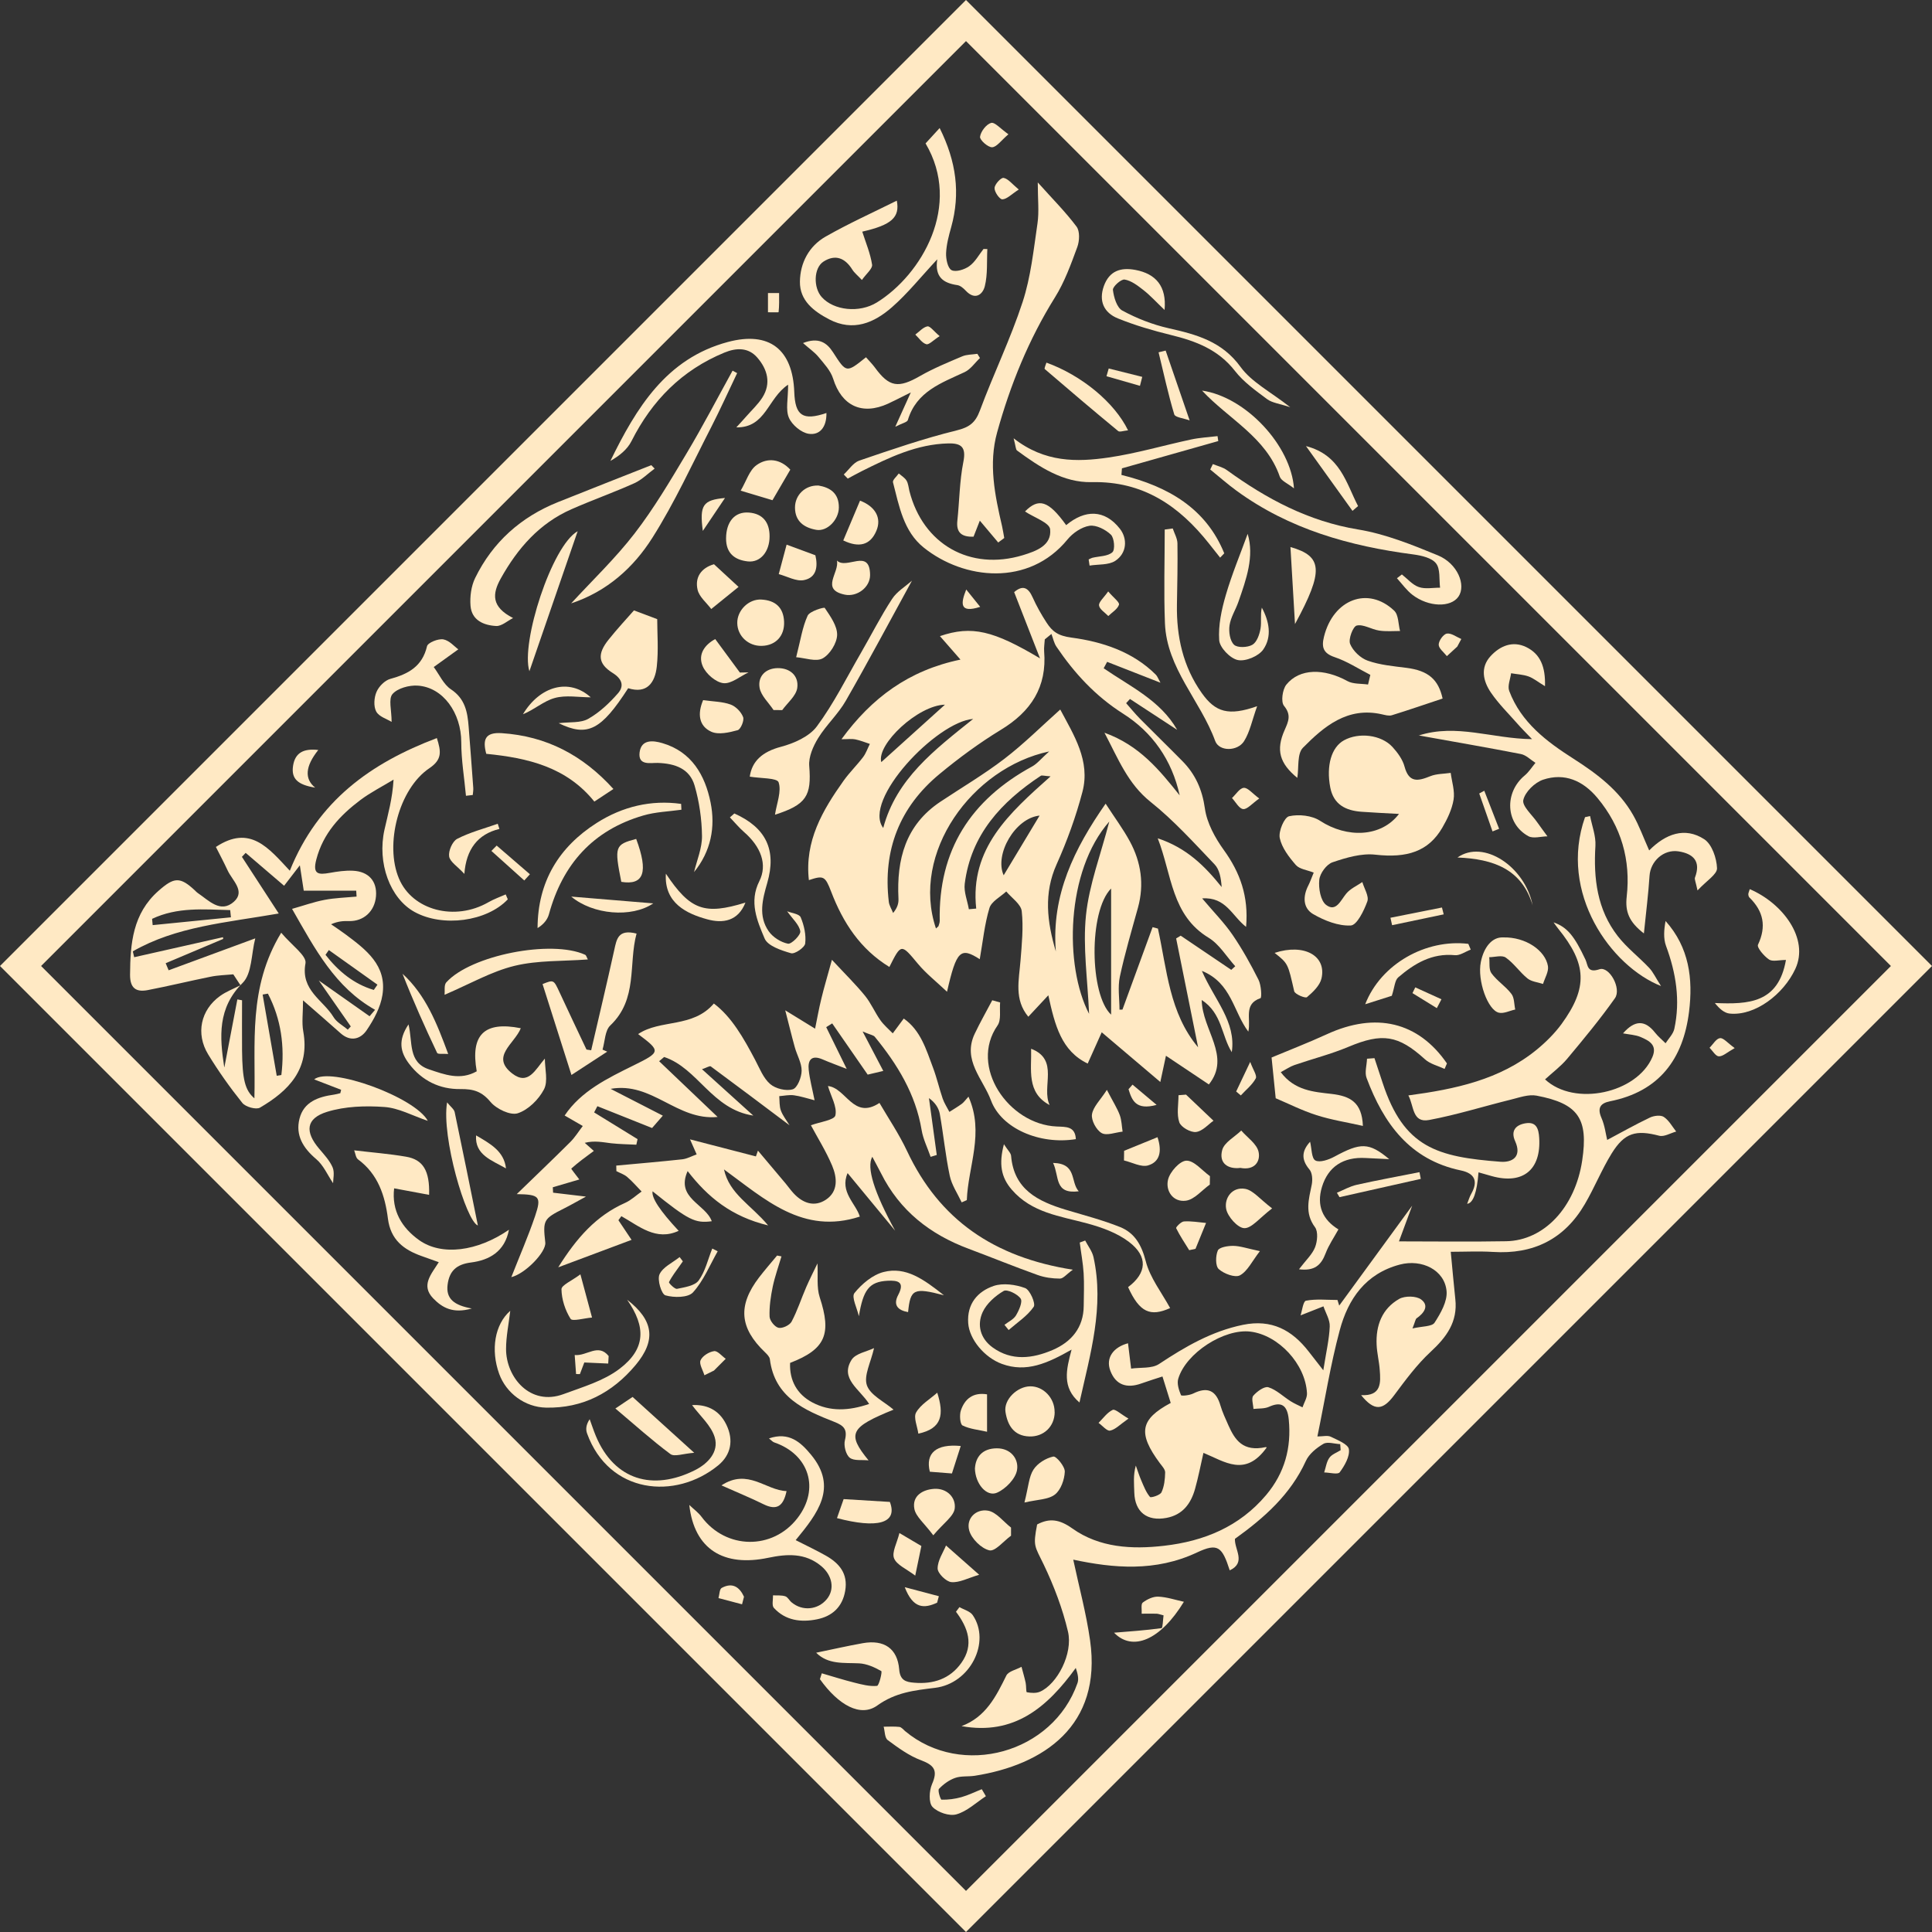
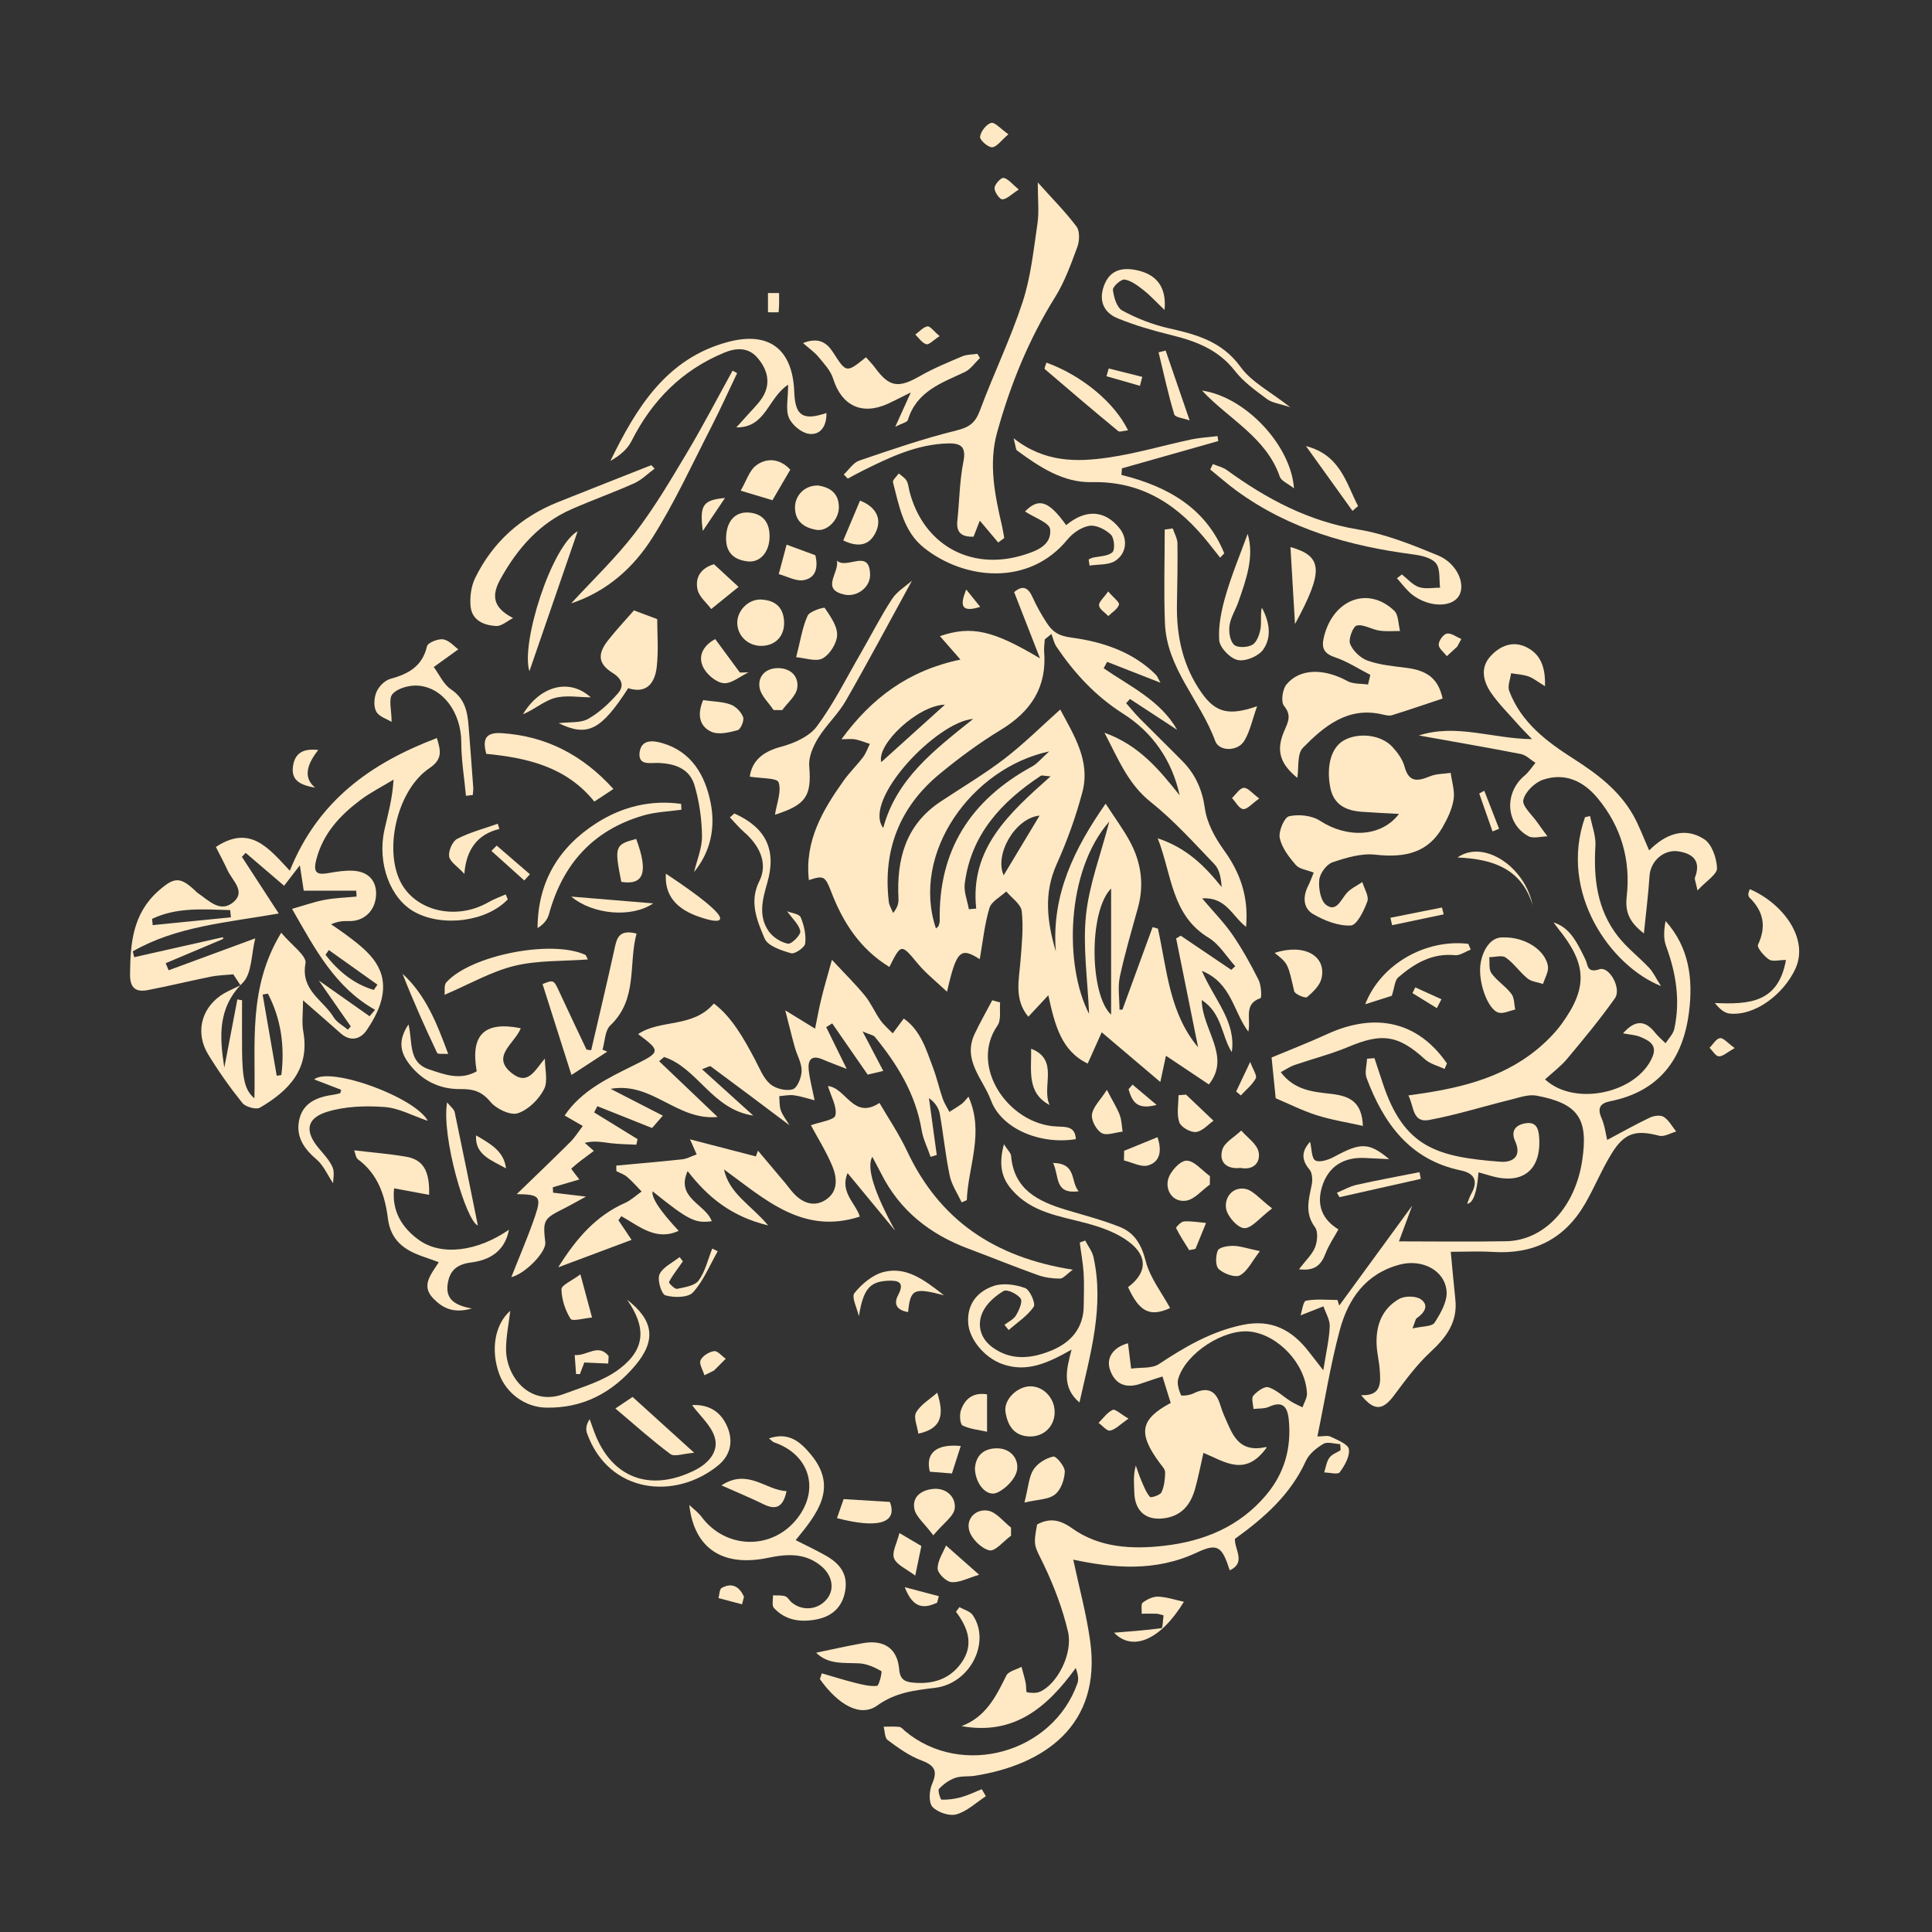
<svg xmlns="http://www.w3.org/2000/svg" width="133" height="133" viewBox="0 0 133 133" fill="none">
  <rect x="0" y="0" width="133" height="133" fill="#333333" stroke="none" />
  <g clip-path="url(#clip0_2005_6773)">
    <path d="M67.452 66.034C66.124 65.184 65.845 65.418 65.194 68.272C64.453 67.571 63.756 67.024 63.199 66.358C62.035 64.96 62.045 64.935 61.225 66.566C59.22 65.338 58.031 63.512 57.216 61.379C56.803 60.299 56.688 60.255 55.684 60.588C55.38 57.902 56.624 55.783 58.071 53.749C58.479 53.177 58.986 52.684 59.414 52.122C59.618 51.853 59.727 51.515 59.882 51.212C59.548 51.102 59.215 50.968 58.877 50.898C58.638 50.849 58.385 50.889 57.927 50.889C60.006 48.044 62.553 46.148 66.119 45.407C65.552 44.761 65.139 44.288 64.706 43.791C66.905 43.04 68.397 43.418 71.595 45.323C71.003 43.811 70.416 42.299 69.815 40.762C70.397 40.264 70.78 40.428 71.088 41.125C71.357 41.727 71.685 42.304 72.043 42.856C72.441 43.468 72.824 43.771 73.774 43.895C75.858 44.174 77.972 44.85 79.569 46.447C79.673 46.551 79.723 46.706 79.887 46.999C78.559 46.477 77.385 46.019 76.216 45.562L75.977 46.004C77.798 47.258 79.882 48.213 81.036 50.242C79.951 49.536 78.872 48.829 77.788 48.118C77.698 48.213 77.614 48.312 77.524 48.407C77.847 48.775 78.156 49.153 78.499 49.501C79.459 50.471 80.439 51.421 81.394 52.391C82.289 53.296 82.762 54.35 82.946 55.659C83.085 56.653 83.642 57.673 84.244 58.509C85.373 60.071 85.965 61.712 85.781 63.806C84.816 63.065 84.403 61.732 82.757 61.846C83.563 62.801 84.284 63.527 84.851 64.358C85.522 65.338 86.104 66.387 86.636 67.447C86.826 67.82 86.87 68.68 86.771 68.715C85.582 69.123 86.134 70.133 85.935 71.018C84.896 69.645 84.791 67.666 82.737 66.835C83.607 68.84 85.109 70.342 84.796 72.431C84.08 71.297 84.14 69.76 82.727 68.84C82.757 70.909 84.771 72.714 83.219 74.654C82.17 73.953 81.29 73.366 80.265 72.679C80.096 73.475 80.001 73.898 79.877 74.485C78.539 73.351 77.305 72.306 75.843 71.063C75.465 71.908 75.181 72.54 74.878 73.217C73.068 72.346 72.62 70.59 72.167 68.516C71.585 69.138 71.222 69.526 70.79 69.993C69.8 68.805 70.148 67.462 70.252 66.139C70.342 65.005 70.461 63.846 70.337 62.727C70.282 62.239 69.645 61.816 69.272 61.369C68.87 61.742 68.253 62.055 68.114 62.508C67.775 63.632 67.661 64.821 67.447 66.029L67.452 66.034ZM79.713 57.713C81.702 58.379 82.941 59.623 84.1 61.065C84.055 60.453 83.956 59.857 83.607 59.498C82.19 58.016 80.802 56.474 79.205 55.201C77.639 53.948 76.992 52.261 76.032 50.441C78.459 51.316 79.827 53.027 81.21 54.753C80.678 52.321 79.33 50.406 77.32 49.133C75.41 47.919 73.963 46.347 72.729 44.522C72.555 44.268 72.496 43.94 72.381 43.642C72.227 43.766 72.078 43.89 71.924 44.015C71.909 44.288 71.859 44.567 71.879 44.835C72.083 47.297 70.974 48.984 68.899 50.242C67.422 51.142 66.015 52.177 64.681 53.281C61.931 55.554 60.767 58.519 61.185 62.075C61.215 62.344 61.384 62.592 61.483 62.851C61.792 62.478 61.866 62.164 61.851 61.861C61.717 59.16 62.334 56.798 64.731 55.196C66.204 54.216 67.74 53.311 69.143 52.236C70.491 51.202 71.705 49.988 72.988 48.844C73.923 50.605 75.077 52.376 74.515 54.515C74.067 56.216 73.46 57.892 72.739 59.498C71.839 61.498 72.078 63.453 72.685 65.497C72.371 61.607 73.958 58.414 76.112 55.325C76.723 56.27 77.315 57.061 77.783 57.927C78.554 59.354 78.778 60.881 78.34 62.478C77.902 64.06 77.435 65.636 77.091 67.238C76.937 67.964 77.067 68.75 77.067 69.506C77.136 69.506 77.206 69.506 77.271 69.501C77.962 67.611 78.653 65.716 79.345 63.826C79.469 63.861 79.593 63.89 79.713 63.925C80.335 66.751 80.494 69.735 82.478 72.097C81.976 69.6 81.469 67.099 80.966 64.602C81.071 64.537 81.175 64.477 81.28 64.413C82.439 65.199 83.597 65.98 84.761 66.765C84.851 66.681 84.945 66.596 85.035 66.517C84.433 65.85 83.941 65.005 83.204 64.557C80.633 62.995 80.683 60.235 79.703 57.718L79.713 57.713ZM64.433 63.915C64.557 63.801 64.597 63.781 64.607 63.751C64.642 63.637 64.692 63.512 64.692 63.398C64.587 58.524 66.835 55.062 71.053 52.764C71.406 52.57 71.675 52.222 72.227 51.729C66.91 52.858 62.677 58.718 64.433 63.92V63.915ZM74.973 69.794C74.873 67.412 74.535 65.184 74.759 63.01C74.978 60.896 75.773 58.842 76.365 56.554C73.361 59.971 73.257 66.502 74.973 69.794V69.794ZM66.701 62.592C66.87 62.577 67.034 62.562 67.203 62.547C66.756 58.404 69.471 55.982 72.322 53.445C71.879 53.415 71.73 53.356 71.65 53.405C68.934 55.201 66.84 57.454 66.412 60.841C66.343 61.404 66.597 62.005 66.696 62.587L66.701 62.592ZM76.49 61.165C74.928 62.736 75.012 68.491 76.49 69.849V61.165V61.165ZM66.994 49.491C64.478 49.68 59.34 55.087 60.802 56.997C61.707 53.619 64.303 51.645 66.994 49.491ZM60.668 52.465C62.105 51.172 63.587 49.829 65.05 48.511C63.199 48.546 60.329 51.242 60.668 52.465ZM71.566 56.146C69.889 56.31 68.442 58.812 69.093 60.255C69.879 58.946 70.7 57.584 71.566 56.146Z" fill="#FFE9C4" />
    <path d="M87.203 99.643C85.726 101.712 84.318 100.618 82.846 100.016C82.642 100.916 82.488 101.712 82.269 102.493C81.985 103.508 81.418 104.284 80.299 104.493C78.956 104.746 78.125 104.08 78.086 102.752C78.071 102.155 78.001 101.563 78.19 100.891C78.314 101.235 78.424 101.588 78.568 101.921C78.737 102.314 78.896 102.732 79.165 103.05C79.23 103.125 79.861 102.931 79.956 102.732C80.15 102.324 80.2 101.826 80.21 101.359C80.21 101.15 79.996 100.926 79.846 100.727C78.309 98.653 78.489 97.708 80.593 96.579C80.413 96.007 80.239 95.445 80.025 94.758C79.598 94.898 79.076 95.057 78.563 95.241C77.588 95.589 76.817 95.36 76.439 94.371C76.091 93.465 76.663 92.734 77.653 92.471C77.722 93.037 77.797 93.629 77.867 94.216C78.513 94.122 79.289 94.226 79.782 93.903C81.587 92.709 83.408 91.645 85.566 91.202C87.536 90.799 88.939 91.555 90.093 93.043C90.351 93.376 90.61 93.704 91.097 94.331C91.296 93.067 91.505 92.192 91.54 91.312C91.56 90.859 91.262 90.391 91.107 89.929C90.65 90.108 90.192 90.287 89.531 90.551C89.635 90.247 89.71 89.576 89.904 89.541C90.605 89.407 91.346 89.491 92.072 89.491C92.112 89.621 92.152 89.75 92.192 89.879C93.873 87.576 95.554 85.273 97.215 83C96.922 83.791 96.584 84.706 96.305 85.457C98.752 85.457 101.219 85.492 103.682 85.447C106.303 85.403 108.437 83.105 108.919 79.891C109.352 77.011 108.66 75.972 105.781 75.425C105.228 75.32 104.592 75.554 104.01 75.698C102.13 76.161 100.274 76.748 98.379 77.101C97.206 77.32 97.345 76.126 96.952 75.41C100.185 74.977 103.249 74.331 105.781 72.266C106.412 71.749 107.014 71.152 107.497 70.496C109.322 67.984 109.242 66.367 107.268 63.93C107.163 63.806 107.074 63.666 106.949 63.497C107.889 63.826 108.377 64.427 109.148 66.069C109.317 66.432 109.247 67.014 110.108 66.725C110.784 66.497 111.645 68.053 111.172 68.72C110.153 70.162 109.019 71.53 107.884 72.888C107.442 73.415 106.875 73.833 106.362 74.306C108.397 76.196 112.679 75.261 113.749 72.774C114.112 71.933 113.52 71.64 112.948 71.391C112.59 71.237 112.172 71.222 111.729 71.137C112.555 70.197 113.251 70.217 113.943 71.097C114.152 71.361 114.42 71.58 114.659 71.819C114.868 71.49 115.181 71.187 115.261 70.829C115.684 68.869 115.38 66.979 114.689 65.114C114.5 64.597 114.55 63.99 114.659 63.403C116.29 65.228 116.554 67.387 116.276 69.64C115.873 72.908 114.221 75.141 110.834 75.813C110.168 75.947 109.944 76.27 110.247 76.962C110.476 77.484 110.541 78.071 110.64 78.474C111.61 77.962 112.58 77.409 113.585 76.932C113.858 76.803 114.321 76.743 114.54 76.892C114.893 77.126 115.117 77.554 115.39 77.897C114.997 78.001 114.564 78.275 114.221 78.185C112.625 77.768 111.839 77.966 110.948 79.404C110.257 80.523 109.765 81.762 109.098 82.896C107.691 85.308 105.557 86.362 102.771 86.183C101.801 86.124 100.822 86.174 99.871 86.174C99.991 87.412 100.075 88.422 100.185 89.431C100.359 90.998 99.578 92.053 98.479 93.067C97.534 93.943 96.753 95.007 95.977 96.047C95.196 97.096 94.614 97.166 93.699 96.042C95.102 96.116 95.052 95.196 94.982 94.301C94.942 93.724 94.793 93.157 94.768 92.58C94.704 91.247 95.141 90.088 96.325 89.416C96.713 89.198 97.499 89.203 97.837 89.461C98.399 89.884 98.036 90.396 97.524 90.749C97.439 90.804 97.429 90.968 97.235 91.451C97.912 91.292 98.578 91.332 98.757 91.053C99.175 90.406 99.648 89.586 99.583 88.879C99.449 87.427 97.882 86.656 96.365 87.054C94.012 87.676 92.803 89.421 92.227 91.58C91.59 93.948 91.207 96.385 90.69 98.887C91.068 98.887 91.391 98.797 91.615 98.907C92.082 99.136 92.814 99.424 92.858 99.767C92.928 100.27 92.565 100.896 92.227 101.354C92.097 101.528 91.525 101.369 91.157 101.364C91.272 101.021 91.316 100.633 91.515 100.354C91.684 100.115 92.023 100.001 92.291 99.832C92.281 99.693 92.271 99.553 92.261 99.414C91.868 99.399 91.391 99.23 91.107 99.394C90.63 99.673 90.113 100.091 89.894 100.578C88.839 102.891 87.029 104.488 85.014 105.935C84.975 106.671 85.805 107.566 84.656 108.104C84.134 106.482 83.841 106.199 82.408 106.87C79.538 108.223 76.643 107.954 73.883 107.367C74.276 109.218 74.778 111.058 75.042 112.928C75.877 118.798 71.848 121.498 67.103 122.245C66.656 122.314 66.168 122.245 65.75 122.394C65.337 122.538 64.945 122.826 64.641 123.145C64.537 123.254 64.746 123.886 64.815 123.891C65.273 123.901 65.74 123.841 66.183 123.717C66.665 123.582 67.118 123.354 67.586 123.17C67.68 123.329 67.775 123.493 67.869 123.652C67.198 124.09 66.576 124.692 65.84 124.901C65.357 125.04 64.547 124.766 64.193 124.388C63.92 124.095 63.965 123.279 64.159 122.826C64.567 121.896 64.338 121.528 63.413 121.18C62.582 120.872 61.831 120.32 61.11 119.787C60.901 119.633 60.916 119.181 60.831 118.867C61.194 118.867 61.557 118.842 61.915 118.882C62.055 118.897 62.184 119.066 62.308 119.171C66.213 122.429 72.485 120.693 74.176 115.863C74.276 115.574 74.191 115.221 74.057 114.823C72.092 117.534 69.819 119.479 66.193 118.827C67.864 118.201 68.566 116.788 69.277 115.346C69.426 115.047 69.963 114.943 70.321 114.744C70.416 115.107 70.525 115.465 70.605 115.833C70.655 116.057 70.625 116.48 70.689 116.495C70.983 116.549 71.336 116.574 71.6 116.455C72.778 115.933 73.878 113.839 73.52 112.317C73.147 110.735 72.555 109.178 71.853 107.711C71.227 106.407 71.102 106.467 71.396 104.945C72.256 104.488 72.943 104.597 73.818 105.219C75.693 106.552 77.931 106.666 80.135 106.412C82.876 106.099 85.323 105.104 87.168 102.911C88.441 101.394 88.909 99.658 88.72 97.728C88.62 96.698 88.188 96.47 87.352 96.848C87.039 96.987 86.646 96.952 86.288 96.992C86.273 96.678 86.129 96.256 86.278 96.082C86.531 95.788 87.044 95.415 87.317 95.5C87.874 95.674 88.337 96.141 88.854 96.465C89.113 96.629 89.396 96.748 89.665 96.882C89.774 96.554 89.993 96.226 89.973 95.903C89.869 93.898 88.014 91.909 86.084 91.67C84.283 91.446 81.637 93.137 81.11 94.918C81.01 95.251 81.155 95.694 81.299 96.042C81.329 96.116 81.891 96.057 82.149 95.927C83.129 95.445 83.716 95.719 84.015 96.753C84.154 97.226 84.368 97.673 84.567 98.126C85.009 99.111 85.556 99.971 87.143 99.618L87.203 99.643Z" fill="#FFE9C4" />
    <path d="M34.947 61.921C33.505 63.438 30.485 63.846 28.541 62.781C26.854 61.856 25.949 59.409 26.471 57.101C26.71 56.041 27.014 54.997 27.093 53.669C26.327 54.136 25.516 54.544 24.8 55.081C23.402 56.136 22.244 57.37 21.776 59.165C21.507 60.19 21.91 60.23 22.696 60.09C23.218 59.996 23.761 59.916 24.288 59.941C25.382 59.991 25.964 60.667 25.884 61.692C25.8 62.736 25.034 63.433 24.019 63.408C23.656 63.398 23.293 63.408 22.791 63.627C23.119 63.855 23.457 64.074 23.776 64.313C25.188 65.368 26.65 66.457 26.327 68.496C26.193 69.347 25.735 70.192 25.243 70.918C24.825 71.535 24.129 71.744 23.437 71.122C22.686 70.446 21.915 69.789 20.861 68.864C20.861 69.745 20.766 70.391 20.876 70.998C21.348 73.594 19.876 75.092 17.896 76.251C17.633 76.405 16.901 76.201 16.683 75.927C15.832 74.868 15.041 73.749 14.33 72.585C13.46 71.157 13.818 69.521 15.146 68.566C15.573 68.257 16.081 68.068 16.553 67.825C16.389 67.576 16.225 67.322 16.061 67.074C15.539 67.123 15.007 67.133 14.499 67.238C13.047 67.531 11.604 67.884 10.152 68.163C9.366 68.307 8.948 68.029 8.953 67.099C8.968 64.945 9.137 62.891 10.908 61.329C11.982 60.379 12.39 60.339 13.42 61.299C13.479 61.354 13.534 61.423 13.604 61.468C14.37 61.98 15.171 62.895 16.096 62.08C16.921 61.349 15.986 60.612 15.668 59.916C15.404 59.349 15.111 58.797 14.862 58.305C17.21 56.753 18.473 58.359 19.951 59.941C21.89 55.121 25.521 52.535 30.073 50.809C30.366 51.729 30.451 52.281 29.56 52.883C27.446 54.306 26.471 58.14 27.466 60.483C28.391 62.672 31.316 63.438 33.624 62.11C33.997 61.896 34.415 61.746 34.813 61.572C34.862 61.687 34.907 61.796 34.957 61.911L34.947 61.921ZM15.449 73.46C15.748 71.908 16.041 70.351 16.34 68.8L16.663 68.859C16.663 70.008 16.653 71.157 16.663 72.306C16.683 74.311 16.867 75.062 17.513 75.609C17.613 71.839 17.051 68.009 19.359 64.209C20.075 65.069 21.124 65.795 21.03 66.313C20.682 68.178 22.248 68.839 22.96 70.018C23.174 70.376 23.606 70.595 23.94 70.884C24.009 70.809 24.079 70.734 24.148 70.66C23.487 69.705 22.82 68.75 21.945 67.496C23.308 68.456 24.377 69.207 25.442 69.959C25.566 69.809 25.691 69.665 25.82 69.516C23.069 67.969 21.691 65.343 20.105 62.567C20.886 62.348 21.597 62.09 22.333 61.95C23.059 61.811 23.805 61.791 24.547 61.722C24.537 61.587 24.532 61.448 24.522 61.314H20.91C20.826 60.757 20.756 60.304 20.642 59.568C20.115 60.249 19.806 60.647 19.558 60.976C18.637 60.19 17.777 59.453 16.912 58.712C16.827 58.802 16.737 58.897 16.653 58.986C17.439 60.195 18.225 61.403 19.189 62.886C15.559 63.517 12.127 63.776 9.142 65.492C9.172 65.626 9.207 65.76 9.237 65.895C11.276 65.437 13.315 64.98 15.35 64.517C15.35 64.557 15.36 64.597 15.365 64.636C14.046 65.194 12.728 65.751 11.405 66.308C11.475 66.472 11.54 66.631 11.609 66.795C13.589 66.064 15.573 65.333 17.573 64.597C17.294 65.666 17.354 67.019 16.703 67.665C14.967 69.391 15.116 71.376 15.434 73.455L15.449 73.46ZM18.443 68.402C18.324 68.421 18.2 68.446 18.08 68.466C18.404 70.332 18.727 72.192 19.05 74.057C19.155 74.037 19.264 74.022 19.369 74.002C19.607 72.038 19.359 70.162 18.443 68.402V68.402ZM15.897 63.144C15.882 62.98 15.867 62.816 15.847 62.652C14.032 62.602 12.206 62.433 10.47 63.254C10.485 63.398 10.5 63.542 10.51 63.686C12.306 63.507 14.096 63.328 15.892 63.149L15.897 63.144ZM25.73 68.153L25.984 67.785C24.87 66.989 23.751 66.198 22.637 65.402C22.562 65.512 22.487 65.621 22.408 65.731C23.293 66.86 24.352 67.74 25.73 68.148V68.153Z" fill="#FFE9C4" />
    <path d="M45.367 73.047C46.65 74.271 47.934 75.495 49.401 76.892C46.59 77.161 44.904 74.45 42.034 74.957C43.387 75.654 44.462 76.206 45.63 76.803C45.292 77.196 45.059 77.459 44.889 77.653C43.581 77.131 42.353 76.644 41.124 76.151L40.9 76.579L43.89 78.419C43.86 78.549 43.83 78.673 43.805 78.802C43.228 78.772 42.651 78.767 42.074 78.703C41.497 78.633 40.925 78.504 40.254 78.673C40.473 78.867 40.691 79.066 40.88 79.23C40.353 79.623 39.816 80.006 39.329 80.444C39.304 80.464 39.707 80.956 39.881 81.195C39.339 81.354 38.697 81.543 38.055 81.732C38.06 81.856 38.07 81.981 38.075 82.105C38.732 82.185 39.383 82.259 40.338 82.374C39.702 82.717 39.279 82.966 38.841 83.184C37.414 83.901 37.364 83.985 37.538 85.537C37.608 86.184 36.17 87.681 35.2 87.919C35.757 86.497 36.354 85.134 36.832 83.727C37.294 82.364 37.145 82.229 35.573 82.204C36.802 81.011 38.045 79.827 39.259 78.618C39.587 78.29 39.836 77.882 40.119 77.514C39.717 77.28 39.319 77.052 38.871 76.793C40 75.107 41.821 74.231 43.631 73.336C45.491 72.421 45.496 72.361 43.929 71.187C45.452 70.153 47.695 70.784 49.142 69.083C50.371 70.003 51.191 71.466 51.982 72.958C52.291 73.54 52.544 74.216 53.017 74.624C53.39 74.948 54.116 75.126 54.574 74.987C54.892 74.893 55.181 74.162 55.185 73.709C55.19 73.172 54.862 72.635 54.713 72.088C54.494 71.302 54.305 70.511 54.056 69.551C54.937 70.088 55.524 70.451 56.111 70.814C56.255 70.123 56.374 69.426 56.543 68.745C56.722 67.999 56.946 67.258 57.27 66.074C58.21 67.084 58.921 67.78 59.548 68.551C59.961 69.058 60.224 69.69 60.602 70.227C60.841 70.565 61.169 70.839 61.458 71.137C61.696 70.819 61.935 70.496 62.214 70.118C63.378 70.928 63.761 72.252 64.233 73.51C64.492 74.201 64.656 74.928 64.895 75.629C65.004 75.947 65.203 76.241 65.357 76.544C65.646 76.36 65.939 76.186 66.213 75.987C66.342 75.892 66.436 75.753 66.67 75.495C67.784 77.982 66.641 80.294 66.556 82.617C66.436 82.667 66.322 82.717 66.203 82.772C65.919 82.165 65.516 81.578 65.382 80.941C65.084 79.538 64.949 78.101 64.696 76.683C64.621 76.275 64.377 75.897 63.95 75.594C64.129 76.897 64.308 78.2 64.487 79.509C64.347 79.553 64.208 79.593 64.064 79.638C63.855 79.026 63.552 78.429 63.447 77.802C63.034 75.316 61.776 73.271 60.219 71.371C60.13 71.262 59.931 71.242 59.383 71.008C59.965 72.117 60.383 72.918 60.806 73.724C60.403 73.818 60.05 73.903 59.732 73.978C58.911 72.799 58.1 71.625 57.289 70.451C57.15 70.536 57.016 70.62 56.877 70.71C57.314 71.6 57.752 72.49 58.289 73.585C57.618 73.321 57.115 73.142 56.623 72.928C55.857 72.6 55.598 72.978 55.673 73.659C55.743 74.306 55.917 74.948 56.076 75.743C55.559 75.614 55.111 75.46 54.653 75.4C54.325 75.355 53.982 75.435 53.644 75.46C53.673 75.793 53.644 76.151 53.758 76.455C53.892 76.813 54.146 77.126 54.35 77.464C52.524 76.091 50.734 74.743 48.928 73.41C48.859 73.361 48.655 73.495 48.326 73.605C49.52 74.684 50.599 75.664 51.858 76.798C49.008 76.37 48.048 73.535 45.72 72.764C45.606 72.863 45.491 72.963 45.372 73.057L45.367 73.047Z" fill="#FFE9C4" />
    <path d="M44.925 82.005C44.835 82.447 45.434 83.355 46.72 84.731C45.163 85.452 44.005 84.413 42.776 83.722L42.572 84C42.846 84.413 43.124 84.821 43.477 85.353C41.876 85.955 40.294 86.547 38.429 87.243C39.702 85.209 41.05 83.687 43.035 82.806C43.447 82.622 43.791 82.289 44.169 82.025C43.84 81.687 43.532 81.324 43.174 81.021C42.965 80.842 42.681 80.752 42.433 80.623C42.433 80.493 42.428 80.364 42.423 80.24C43.94 80.1 45.462 79.971 46.974 79.807C47.312 79.767 47.63 79.583 47.959 79.469C47.825 79.16 47.69 78.857 47.501 78.434C49.028 78.832 50.535 79.22 52.037 79.608C52.082 79.474 52.132 79.34 52.177 79.21C52.813 79.966 53.45 80.722 54.087 81.478C54.271 81.702 54.44 81.941 54.634 82.15C55.266 82.831 56.061 83.115 56.857 82.587C57.718 82.015 57.628 81.06 57.285 80.245C56.857 79.23 56.26 78.285 55.823 77.464C56.429 77.236 57.439 77.111 57.509 76.783C57.638 76.191 57.205 75.475 56.996 74.763C58.245 74.888 58.742 77.116 60.543 75.927C61.145 76.962 61.886 78.056 62.443 79.24C64.666 83.97 68.431 86.557 73.853 87.407C73.42 87.721 73.197 88.019 72.968 88.019C72.45 88.019 71.908 87.944 71.426 87.77C69.839 87.203 68.272 86.562 66.691 85.97C64.03 84.98 61.935 83.344 60.647 80.762C60.468 80.409 60.274 80.061 60.05 79.633C59.639 80.362 60.163 82.058 61.622 84.721C60.553 83.428 59.483 82.13 58.349 80.757C57.787 82.055 58.931 82.866 59.19 83.751C55.261 85.03 52.649 82.543 49.839 80.503C50.212 82.2 51.694 82.936 52.878 84.358C50.341 83.746 48.72 82.408 47.337 80.618C46.496 82.488 48.575 82.881 48.998 84.07C47.849 84.224 47.397 84 44.93 82.015L44.925 82.005Z" fill="#FFE9C4" />
    <path d="M96.321 56.031C95.341 55.977 94.535 55.942 93.724 55.882C92.645 55.803 91.804 55.39 91.576 54.211C91.287 52.699 91.66 51.435 92.521 50.963C93.545 50.401 95.077 50.575 95.858 51.421C96.211 51.809 96.559 52.281 96.689 52.773C96.997 53.913 97.624 53.773 98.46 53.435C98.887 53.261 99.395 53.276 99.867 53.206C99.947 53.818 100.161 54.455 100.066 55.042C99.957 55.713 99.638 56.38 99.29 56.977C98.335 58.623 96.853 59.081 94.684 58.837C93.724 58.727 92.675 59.041 91.735 59.359C91.322 59.498 90.864 60.12 90.82 60.568C90.76 61.14 90.904 62.005 91.297 62.299C91.974 62.806 92.287 61.99 92.675 61.518C92.953 61.179 93.406 60.98 93.784 60.722C93.913 61.169 94.257 61.697 94.127 62.055C93.898 62.691 93.411 63.691 92.988 63.711C92.133 63.756 91.178 63.378 90.402 62.93C89.686 62.513 89.68 61.702 90.069 60.951C90.198 60.697 90.287 60.428 90.437 60.07C89.989 59.891 89.462 59.837 89.208 59.548C88.736 59.006 88.238 58.359 88.099 57.688C88.004 57.225 88.412 56.265 88.74 56.191C89.407 56.041 90.312 56.136 90.874 56.504C92.73 57.713 95.087 57.643 96.311 56.026L96.321 56.031Z" fill="#FFE9C4" />
    <path d="M68.725 37.354C68.312 36.867 67.904 36.374 67.452 35.842C67.303 36.225 67.158 36.593 67.019 36.947C66.208 36.971 65.815 36.673 65.905 35.847C66.049 34.499 66.054 33.122 66.318 31.799C66.522 30.784 66.183 30.505 65.283 30.525C63.11 30.575 61.219 31.49 59.334 32.43C59.006 32.594 58.688 32.773 58.359 32.947C58.27 32.853 58.175 32.758 58.086 32.664C58.439 32.336 58.737 31.853 59.15 31.709C61.364 30.953 63.587 30.187 65.855 29.63C66.741 29.411 67.144 29.098 67.457 28.262C68.387 25.755 69.566 23.333 70.396 20.796C70.963 19.065 71.153 17.2 71.421 15.38C71.54 14.569 71.441 13.728 71.441 12.559C72.441 13.678 73.351 14.584 74.112 15.603C74.346 15.917 74.316 16.588 74.162 17.006C73.724 18.195 73.286 19.413 72.62 20.478C70.814 23.373 69.551 26.491 68.646 29.754C68.039 31.933 68.486 34.092 68.984 36.23C69.043 36.494 69.083 36.767 69.133 37.036C68.994 37.141 68.859 37.245 68.72 37.344L68.725 37.354Z" fill="#FFE9C4" />
    <path d="M97.658 50.635C100.265 49.794 102.712 50.854 105.467 50.883C105.015 50.411 104.726 50.127 104.463 49.824C103.841 49.118 103.164 48.451 102.637 47.68C102.1 46.894 101.886 45.959 102.612 45.169C103.259 44.467 104.129 44.089 105.069 44.547C106.044 45.024 106.398 45.91 106.358 47.238C105.87 46.944 105.572 46.691 105.224 46.566C104.846 46.432 104.423 46.417 104.025 46.347C103.97 46.755 103.766 47.223 103.896 47.566C104.711 49.73 106.472 51.053 108.327 52.236C109.944 53.271 111.456 54.405 112.421 56.101C112.844 56.842 113.132 57.653 113.53 58.543C114.659 57.404 115.982 56.907 117.32 57.772C117.848 58.116 118.176 59.076 118.201 59.767C118.216 60.19 117.474 60.633 116.858 61.299C116.733 60.702 116.639 60.528 116.684 60.409C117.106 59.294 116.574 58.767 115.545 58.608C114.52 58.454 113.62 59.289 113.555 60.294C113.475 61.543 113.316 62.786 113.167 64.258C112.137 63.463 111.869 62.756 111.983 61.727C112.267 59.205 111.615 56.907 109.969 54.932C108.979 53.744 107.711 53.181 106.228 53.674C105.656 53.868 104.99 54.514 104.866 55.072C104.771 55.489 105.467 56.091 105.821 56.604C106.049 56.932 106.293 57.25 106.527 57.574C106.084 57.578 105.552 57.748 105.214 57.563C103.637 56.698 103.547 54.559 104.96 53.385C105.249 53.147 105.457 52.809 105.701 52.515C105.368 52.306 105.06 51.978 104.696 51.908C102.463 51.471 100.215 51.087 97.653 50.625L97.658 50.635Z" fill="#FFE9C4" />
    <path d="M94.341 46.462C93.525 46.044 92.739 45.526 91.879 45.238C91.078 44.969 90.969 44.542 91.143 43.835C91.779 41.254 94.182 40.334 95.977 42.04C96.281 42.328 96.256 42.965 96.38 43.438C95.898 43.438 95.41 43.482 94.938 43.408C94.41 43.328 93.853 42.955 93.396 43.064C93.142 43.124 92.809 43.999 92.943 44.328C93.137 44.81 93.659 45.308 94.157 45.482C94.997 45.78 95.922 45.86 96.818 45.974C98.335 46.168 99.021 46.78 99.31 48.088C98.126 48.481 96.977 48.879 95.818 49.237C95.614 49.302 95.35 49.222 95.122 49.172C92.764 48.64 91.147 50.003 89.695 51.475C89.282 51.893 89.422 52.858 89.307 53.55C88.089 52.55 87.82 51.635 88.437 50.252C88.695 49.665 88.909 49.222 88.392 48.59C88.168 48.317 88.283 47.471 88.551 47.133C89.461 46.004 91.143 45.999 92.754 46.884C93.152 47.103 93.699 47.053 94.177 47.123C94.231 46.899 94.286 46.675 94.336 46.452L94.341 46.462Z" fill="#FFE9C4" />
-     <path d="M67.969 17.145C67.924 18.001 67.999 18.886 67.795 19.702C67.651 20.279 67.123 20.692 66.487 20.015C66.328 19.846 66.114 19.657 65.9 19.627C64.95 19.488 64.333 19.085 64.522 17.852C63.393 19.06 62.483 20.204 61.403 21.149C60.175 22.224 58.737 22.85 57.081 21.985C56.017 21.428 55.052 20.697 55.067 19.393C55.081 18.095 55.693 16.941 56.832 16.29C58.429 15.38 60.11 14.623 61.737 13.813C61.956 14.962 61.383 15.484 59.359 15.947C59.598 16.698 59.916 17.444 60.035 18.22C60.075 18.498 59.628 18.851 59.334 19.274C59.036 18.956 58.812 18.782 58.673 18.558C58.175 17.757 57.504 17.488 56.693 18.006C56.007 18.444 55.982 19.806 56.574 20.458C57.399 21.373 59.155 21.567 60.364 20.821C63.448 18.911 66.243 14.141 63.716 9.873C64 9.56 64.293 9.242 64.686 8.814C65.835 11.122 66.124 13.315 65.482 15.633C65.318 16.22 65.154 16.827 65.129 17.429C65.114 17.832 65.243 18.463 65.507 18.598C65.8 18.747 66.402 18.558 66.731 18.319C67.133 18.031 67.387 17.543 67.705 17.14C67.79 17.14 67.879 17.14 67.964 17.145H67.969Z" fill="#FFE9C4" />
-     <path d="M53.798 86.487C53.594 87.178 53.346 87.865 53.197 88.566C53.057 89.242 52.953 89.949 52.978 90.635C52.988 90.914 53.331 91.346 53.594 91.406C53.858 91.466 54.355 91.232 54.49 90.988C54.893 90.232 55.156 89.402 55.499 88.611C55.738 88.059 56.012 87.526 56.275 86.974C56.32 87.815 56.206 88.616 56.429 89.302C57.26 91.829 56.837 92.883 54.39 93.823C54.34 95.037 54.873 95.987 55.922 96.544C57.136 97.186 58.419 97.131 59.832 96.649C59.175 95.614 57.807 94.913 58.623 93.609C58.902 93.172 59.678 93.043 60.17 92.804C59.946 93.794 59.449 94.704 59.678 95.365C59.916 96.047 60.861 96.484 61.513 97.041C58.519 98.255 58.285 98.693 59.792 100.533C59.349 100.483 58.787 100.583 58.494 100.349C58.225 100.13 58.071 99.514 58.165 99.145C58.349 98.399 58.096 98.141 57.434 97.882C55.37 97.071 53.326 96.196 52.998 93.57C52.978 93.396 52.798 93.222 52.659 93.087C50.908 91.411 50.779 89.874 52.251 87.944C52.649 87.427 53.077 86.934 53.495 86.432C53.599 86.452 53.699 86.472 53.803 86.492L53.798 86.487Z" fill="#FFE9C4" />
    <path d="M54.778 106.025C55.564 106.427 56.225 106.736 56.857 107.094C57.782 107.621 58.384 108.332 58.185 109.506C57.996 110.635 57.28 111.267 56.235 111.476C55.146 111.695 54.072 111.566 53.271 110.685C53.121 110.516 53.226 110.118 53.211 109.825C53.495 109.84 53.793 109.805 54.057 109.889C54.231 109.944 54.34 110.183 54.499 110.312C55.24 110.929 56.305 110.829 56.917 110.088C57.479 109.412 57.304 108.452 56.534 107.81C55.429 106.89 54.181 106.97 52.893 107.238C49.824 107.885 47.794 106.666 47.451 103.602C47.735 103.876 48.068 104.115 48.297 104.423C49.978 106.676 53.191 106.726 54.902 104.503C56.449 102.498 55.708 100.12 53.295 99.295C53.191 99.26 53.111 99.16 52.937 99.021C54.315 98.549 55.121 99.28 55.837 100.15C57.697 102.404 56.28 104.189 54.778 106.02V106.025Z" fill="#FFE9C4" />
    <path d="M99.449 73.585C98.991 73.371 98.449 73.246 98.096 72.923C96.255 71.252 95.156 71.088 92.833 72.063C91.625 72.57 90.346 72.893 89.103 73.321C88.814 73.421 88.551 73.605 88.168 73.808C89.118 75.082 90.451 75.166 91.665 75.306C92.933 75.455 93.758 75.868 93.823 77.509C92.719 77.26 91.65 77.096 90.63 76.768C89.63 76.45 88.68 75.967 87.82 75.604C87.715 74.589 87.621 73.634 87.536 72.799C88.735 72.296 90.053 71.789 91.331 71.202C94.713 69.645 97.633 70.342 99.608 73.207C99.553 73.331 99.503 73.455 99.449 73.58V73.585Z" fill="#FFE9C4" />
    <path d="M24.382 79.19C25.625 79.339 26.799 79.429 27.953 79.628C29.122 79.827 29.59 80.588 29.54 82.254C28.744 82.105 27.978 81.966 27.132 81.806C26.953 83.348 27.66 84.517 28.848 85.368C30.405 86.477 32.867 86.154 35.036 84.656C34.752 86.164 33.678 86.751 32.425 86.91C31.41 87.039 30.933 87.502 30.813 88.437C30.689 89.422 31.276 89.859 32.479 90.078C31.186 90.446 30.45 90.028 29.823 89.382C28.958 88.487 29.684 87.725 30.206 86.89C29.759 86.731 29.391 86.601 29.023 86.467C27.784 86.029 26.889 85.343 26.705 83.891C26.506 82.319 26.028 80.827 24.645 79.812C24.491 79.698 24.466 79.404 24.382 79.19V79.19Z" fill="#FFE9C4" />
    <path d="M35.852 70.784C35.419 71.864 33.748 72.729 35.265 73.903C36.369 74.753 36.852 73.629 37.508 72.873C37.508 73.589 37.742 74.43 37.448 74.992C37.085 75.688 36.364 76.405 35.643 76.638C35.136 76.803 34.17 76.34 33.768 75.858C33.166 75.136 32.599 74.962 31.694 74.972C30.286 74.992 29.057 74.41 28.162 73.231C27.55 72.425 27.386 71.615 28.122 70.52C28.421 71.739 28.078 73.122 29.515 73.609C30.614 73.982 31.689 74.39 32.818 73.749C32.375 71.242 33.325 70.282 35.852 70.784V70.784Z" fill="#FFE9C4" />
    <path d="M74.704 85.398C74.898 85.776 75.186 86.134 75.276 86.537C76.032 89.959 75.057 93.202 74.311 96.549C73.092 95.51 73.4 94.286 73.769 92.908C72.112 93.848 70.66 94.51 68.974 93.893C67.775 93.456 66.725 92.202 66.651 91.078C66.561 89.76 67.297 88.904 68.402 88.526C69.048 88.308 69.909 88.427 70.57 88.671C70.904 88.795 71.311 89.745 71.162 89.959C70.73 90.591 70.033 91.038 69.436 91.56C69.342 91.441 69.242 91.322 69.148 91.202C69.416 90.993 69.775 90.829 69.939 90.556C70.148 90.207 70.411 89.616 70.262 89.397C70.048 89.078 69.322 88.735 69.093 88.87C68.516 89.208 67.919 89.735 67.646 90.327C67.238 91.217 67.492 92.147 68.327 92.754C69.645 93.714 71.088 93.52 72.456 92.938C73.749 92.386 74.594 91.401 74.604 89.894C74.609 89.148 74.644 88.402 74.599 87.661C74.555 86.95 74.42 86.248 74.331 85.537C74.455 85.492 74.579 85.442 74.704 85.398V85.398Z" fill="#FFE9C4" />
    <path d="M70.566 35.206C71.496 34.27 72.167 34.44 73.396 36.151C74.679 35.081 76.037 35.046 77.097 36.404C77.624 37.081 77.584 38.075 76.778 38.608C76.316 38.911 75.604 38.837 75.007 38.936C74.987 38.797 74.963 38.653 74.943 38.513C75.027 38.473 75.112 38.424 75.196 38.399C75.669 38.284 76.261 38.304 76.579 38.016C76.773 37.842 76.709 37.036 76.475 36.807C76.107 36.454 75.465 36.126 75.002 36.195C74.455 36.28 73.849 36.693 73.485 37.14C70.824 40.393 66.363 39.921 63.587 37.693C62.195 36.578 61.896 34.828 61.473 33.201C61.434 33.042 61.732 32.798 61.871 32.594C62.055 32.753 62.284 32.883 62.404 33.082C62.528 33.286 62.543 33.554 62.602 33.793C63.533 37.469 66.776 39.319 70.412 38.22C71.327 37.941 72.411 37.553 72.292 36.434C72.242 35.981 71.202 35.633 70.561 35.211L70.566 35.206Z" fill="#FFE9C4" />
    <path d="M56.892 28.436C56.911 29.411 56.424 29.973 55.678 29.863C55.161 29.789 54.524 29.252 54.31 28.759C54.071 28.207 54.255 27.476 54.255 26.481C52.838 27.421 52.728 29.451 50.689 29.421C50.992 29.088 51.187 28.884 51.37 28.67C51.748 28.237 52.181 27.839 52.485 27.362C53.102 26.382 52.828 25.422 52.136 24.621C51.525 23.91 50.699 23.93 49.868 24.273C46.949 25.477 44.885 27.566 43.472 30.366C43.183 30.943 42.631 31.386 42.02 31.729C43.8 28.093 45.854 24.681 50.107 23.542C52.962 22.781 54.569 24.049 54.678 26.989C54.738 28.605 55.255 28.988 56.892 28.431V28.436Z" fill="#FFE9C4" />
    <path d="M56.574 115.192C57.32 115.41 58.061 115.644 58.812 115.833C59.324 115.963 59.866 116.107 60.374 116.057C60.513 116.047 60.747 115.082 60.667 115.037C60.205 114.774 59.662 114.53 59.135 114.505C58.081 114.455 57.011 114.6 56.185 113.774C57.275 113.55 58.334 113.307 59.399 113.117C60.861 112.859 61.781 113.481 61.901 114.918C61.96 115.674 62.353 115.793 62.925 115.838C64.248 115.953 65.397 115.58 66.183 114.47C67.059 113.237 66.646 112.063 65.81 110.954C65.89 110.849 65.969 110.74 66.049 110.635C66.362 110.815 66.785 110.919 66.969 111.193C68.218 113.038 66.8 115.893 64.373 116.191C62.94 116.365 61.647 116.505 60.389 117.41C59.245 118.231 57.727 117.395 56.444 115.595C56.489 115.46 56.534 115.321 56.574 115.187V115.192Z" fill="#FFE9C4" />
    <path d="M45.069 32.256C44.607 32.594 44.189 33.027 43.676 33.261C42.249 33.902 40.772 34.425 39.339 35.056C37.131 36.026 35.634 37.747 34.48 39.811C33.878 40.886 33.813 41.776 35.32 42.547C34.932 42.741 34.534 43.114 34.156 43.094C33.301 43.049 32.47 42.701 32.391 41.702C32.341 41.075 32.435 40.354 32.709 39.791C33.918 37.319 35.858 35.589 38.414 34.564C40.553 33.708 42.697 32.868 44.835 32.022C44.915 32.102 44.99 32.181 45.069 32.261V32.256Z" fill="#FFE9C4" />
    <path d="M83.875 30.361C81.662 30.988 79.449 31.614 77.235 32.241C77.225 32.39 77.21 32.544 77.2 32.694C80.409 33.485 83.02 34.992 84.278 38.09C84.184 38.19 84.089 38.289 83.995 38.389C83.741 38.071 83.492 37.752 83.239 37.434C81.175 34.823 78.688 33.111 75.156 33.191C73.196 33.236 71.555 32.147 70.013 31.012C69.919 30.943 69.928 30.729 69.779 30.172C71.923 31.853 74.136 31.813 76.32 31.495C78.23 31.216 80.1 30.659 81.99 30.256C82.587 30.127 83.204 30.097 83.816 30.023C83.831 30.132 83.851 30.247 83.865 30.356L83.875 30.361Z" fill="#FFE9C4" />
    <path d="M62.781 39.971C61.259 42.746 59.786 45.522 58.225 48.242C57.697 49.163 56.877 49.909 56.32 50.814C55.976 51.376 55.658 52.102 55.708 52.729C55.872 54.778 55.524 55.39 53.35 56.086C53.469 55.3 53.813 54.48 53.599 53.853C53.494 53.545 52.355 53.589 51.614 53.465C51.764 52.406 52.475 51.749 53.758 51.411C54.658 51.172 55.708 50.709 56.23 50.008C57.394 48.441 58.274 46.661 59.259 44.96C59.98 43.716 60.627 42.428 61.413 41.229C61.746 40.717 62.338 40.369 62.776 39.976L62.781 39.971Z" fill="#FFE9C4" />
    <path d="M59.617 24.596C59.822 24.83 60.045 25.054 60.229 25.302C61.219 26.66 61.846 26.74 63.338 25.884C64.258 25.357 65.253 24.949 66.238 24.532C66.551 24.397 66.934 24.412 67.282 24.357C67.342 24.452 67.402 24.551 67.461 24.646C67.113 24.974 66.82 25.422 66.407 25.616C64.8 26.367 63.089 26.949 62.498 28.913C62.453 29.068 62.109 29.132 61.632 29.376C62.015 28.53 62.279 27.944 62.701 27.014C61.97 27.377 61.557 27.595 61.135 27.789C59.334 28.61 57.936 27.934 57.354 26.068C57.18 25.516 56.733 25.039 56.35 24.576C56.086 24.253 55.723 24.009 55.28 23.616C56.35 23.194 56.917 23.587 57.344 24.248C58.265 25.68 58.255 25.686 59.613 24.596H59.617Z" fill="#FFE9C4" />
    <path d="M96.509 39.548C96.892 39.846 97.236 40.264 97.673 40.413C98.116 40.568 98.643 40.453 99.136 40.458C99.061 39.886 99.165 39.175 98.857 38.782C98.564 38.404 97.862 38.245 97.315 38.17C92.923 37.598 88.755 36.434 85.119 33.778C84.497 33.325 83.915 32.808 83.314 32.321C83.373 32.197 83.433 32.072 83.493 31.948C83.821 32.082 84.184 32.162 84.463 32.366C87.193 34.345 90.078 35.887 93.49 36.449C95.37 36.758 97.206 37.499 98.981 38.23C100.339 38.787 100.946 40.284 100.399 41.075C99.872 41.831 98.35 41.801 97.236 40.951C96.828 40.637 96.519 40.194 96.166 39.807C96.281 39.717 96.395 39.633 96.509 39.543V39.548Z" fill="#FFE9C4" />
    <path d="M40.697 72.301C41.229 69.998 41.781 67.695 42.289 65.383C42.453 64.646 42.552 63.945 43.821 64.268C43.249 66.372 43.93 68.775 42.01 70.595C41.642 70.948 41.647 71.689 41.478 72.257C41.587 72.301 41.692 72.346 41.801 72.396C40.951 72.953 40.095 73.51 39.339 74.002C38.678 71.918 38.016 69.839 37.35 67.745C38.111 67.437 38.116 67.442 38.504 68.277C39.12 69.606 39.747 70.928 40.374 72.252C40.483 72.266 40.593 72.286 40.702 72.301H40.697Z" fill="#FFE9C4" />
    <path d="M101.781 80.712C101.672 82.105 101.412 82.825 101 82.871C101.1 82.627 101.16 82.394 101.274 82.195C101.776 81.319 101.523 80.772 100.563 80.573C97.036 79.837 95.246 77.325 94.077 74.211C93.932 73.828 94.091 73.331 94.106 72.883L94.619 72.844C94.803 73.406 94.992 73.968 95.176 74.53C96.643 79.016 98.946 79.643 103.298 79.976C104.099 80.036 104.79 79.638 104.303 78.559C103.98 77.842 104.348 77.43 105.034 77.325C105.77 77.211 105.92 77.713 105.959 78.325C106.099 80.528 104.84 81.558 102.701 80.966C102.428 80.891 102.154 80.812 101.791 80.707L101.781 80.712Z" fill="#FFE9C4" />
    <path d="M43.642 42.02C44.234 42.244 44.647 42.398 45.243 42.622C45.243 43.592 45.338 44.751 45.214 45.885C45.094 46.984 44.547 47.79 43.244 47.377C41.384 50.262 40.449 50.754 38.459 49.784C39.23 49.69 39.971 49.784 40.493 49.486C41.269 49.048 41.956 48.397 42.548 47.72C42.975 47.228 42.836 46.735 42.169 46.322C41.155 45.686 41.115 45.009 41.891 44.039C42.483 43.298 43.13 42.602 43.637 42.025L43.642 42.02Z" fill="#FFE9C4" />
    <path d="M50.745 25.686C50.153 26.924 49.59 28.172 48.964 29.396C47.646 31.958 46.447 34.594 44.91 37.021C43.617 39.065 41.796 40.717 39.319 41.537C40.787 39.941 42.368 38.434 43.687 36.723C45.014 35.002 46.134 33.107 47.253 31.231C48.372 29.361 49.377 27.426 50.431 25.516C50.536 25.571 50.64 25.631 50.745 25.686V25.686Z" fill="#FFE9C4" />
    <path d="M80.732 36.379C80.847 36.723 81.051 37.066 81.056 37.409C81.076 38.817 81.046 40.224 81.021 41.632C80.986 43.825 81.439 45.885 82.727 47.705C83.672 49.038 84.577 49.307 86.542 48.615C86.194 49.585 86.045 50.381 85.642 51.023C85.194 51.734 83.921 51.749 83.652 51.003C82.642 48.232 80.315 46.014 80.195 42.9C80.111 40.757 80.18 38.603 80.18 36.454C80.364 36.429 80.548 36.404 80.732 36.379V36.379Z" fill="#FFE9C4" />
    <path d="M23.482 75.022C22.875 74.788 22.269 74.55 21.627 74.306C22.721 73.401 28.571 75.525 29.451 77.161C28.392 76.803 27.447 76.275 26.467 76.206C25.159 76.111 23.756 76.156 22.517 76.539C21.055 76.992 20.971 77.912 21.985 79.096C22.323 79.494 22.701 79.901 22.9 80.369C23.045 80.717 22.93 81.18 22.93 81.453C22.552 80.896 22.269 80.215 21.766 79.792C20.866 79.031 20.329 78.156 20.617 77.012C20.911 75.848 21.916 75.505 22.99 75.355C23.139 75.335 23.283 75.291 23.428 75.256C23.448 75.181 23.462 75.102 23.482 75.027V75.022Z" fill="#FFE9C4" />
    <path d="M32.077 54.778C31.963 53.549 31.754 52.321 31.754 51.097C31.754 49.093 30.511 47.307 28.745 47.198C28.163 47.163 27.367 47.377 27.019 47.78C26.73 48.113 26.959 48.889 26.959 49.695C26.641 49.496 26.089 49.337 25.9 48.983C25.706 48.625 25.75 48.023 25.92 47.63C26.079 47.257 26.487 46.84 26.87 46.735C28.113 46.397 29.073 45.875 29.396 44.487C29.456 44.238 30.167 43.955 30.516 44.014C30.938 44.089 31.297 44.522 31.55 44.701C30.864 45.193 30.361 45.556 29.859 45.919C30.247 46.442 30.535 47.118 31.048 47.456C32.018 48.103 32.182 49.013 32.261 50.018C32.371 51.426 32.48 52.833 32.58 54.241C32.59 54.4 32.56 54.564 32.545 54.728C32.386 54.748 32.232 54.768 32.072 54.783L32.077 54.778Z" fill="#FFE9C4" />
    <path d="M42.228 54.315C41.751 54.629 41.353 54.892 40.915 55.181C38.99 52.793 36.329 52.177 33.474 51.893C33.216 50.923 33.385 50.396 34.539 50.471C37.623 50.675 40.12 51.988 42.228 54.315Z" fill="#FFE9C4" />
    <path d="M120.454 61.209C122.722 62.179 124.558 64.612 123.593 66.696C122.777 68.457 120.807 69.949 119.076 69.775C118.713 69.74 118.38 69.461 118.052 69.048C120.375 69.148 122.424 69.058 122.946 66.084C122.474 66.084 122.026 66.218 121.782 66.054C121.434 65.82 120.932 65.228 121.021 65.034C121.618 63.766 121.394 62.727 120.429 61.782C120.38 61.732 120.355 61.627 120.355 61.553C120.355 61.478 120.399 61.398 120.454 61.209V61.209Z" fill="#FFE9C4" />
    <path d="M43.168 89.471C44.999 90.889 45.188 92.262 43.745 93.983C42.149 95.883 40.114 96.957 37.583 96.902C36.14 96.872 34.847 95.907 34.364 94.579C33.768 92.928 34.056 91.172 35.126 90.237C35.021 91.147 34.837 92.008 34.837 92.868C34.837 94.818 36.503 96.818 38.791 95.972C40.119 95.48 41.562 95.062 42.656 94.226C44.457 92.853 44.477 91.346 43.173 89.476L43.168 89.471Z" fill="#FFE9C4" />
    <path d="M69.107 78.763C69.371 79.18 69.59 79.369 69.605 79.573C69.799 81.891 71.46 82.702 73.365 83.279C74.619 83.657 75.897 83.985 77.111 84.472C78.105 84.875 78.583 85.691 78.871 86.81C79.165 87.964 79.975 88.989 80.552 90.048C79.2 90.66 78.448 90.357 77.658 88.606C78.946 87.641 79.05 86.502 77.717 85.492C76.902 84.87 75.842 84.492 74.837 84.219C72.972 83.716 71.027 83.493 69.65 81.896C68.909 81.04 68.754 80.125 69.112 78.763H69.107Z" fill="#FFE9C4" />
    <path d="M74.062 78.419C71.555 78.822 68.934 77.673 68.222 75.758C67.675 74.281 66.238 72.988 67.098 71.167C67.471 70.381 67.904 69.625 68.307 68.859C68.486 68.909 68.67 68.959 68.849 69.009C68.799 69.546 68.939 70.212 68.67 70.595C66.7 73.415 69.421 77.405 72.744 77.549C73.375 77.579 74.017 77.519 74.062 78.419V78.419Z" fill="#FFE9C4" />
    <path d="M114.356 67.884C110.904 66.526 107.278 61.478 109.114 56.255L109.462 56.176C109.596 56.862 109.87 57.554 109.83 58.23C109.691 60.478 109.949 62.617 111.367 64.442C111.994 65.248 112.829 65.885 113.536 66.636C113.799 66.915 113.963 67.283 114.351 67.889L114.356 67.884Z" fill="#FFE9C4" />
    <path d="M80.17 21.338C79.579 20.776 79.176 20.328 78.703 19.96C78.315 19.657 77.877 19.319 77.42 19.244C77.176 19.204 76.589 19.737 76.614 19.955C76.674 20.463 76.883 21.179 77.266 21.383C78.26 21.92 79.35 22.348 80.454 22.597C82.369 23.029 84.125 23.497 85.403 25.263C86.159 26.307 87.457 26.964 88.82 28.033C88.094 27.789 87.587 27.74 87.233 27.481C86.442 26.894 85.607 26.297 85.015 25.536C83.866 24.059 82.314 23.477 80.598 23.059C79.365 22.756 78.136 22.398 76.957 21.92C75.997 21.532 75.619 20.726 75.992 19.687C76.37 18.647 77.146 18.389 78.171 18.583C79.573 18.851 80.32 19.712 80.17 21.333V21.338Z" fill="#FFE9C4" />
    <path d="M46.904 55.743C46.029 55.867 45.118 55.892 44.278 56.141C40.816 57.151 38.727 59.498 37.787 62.945C37.682 63.323 37.399 63.651 37.006 63.89C37.016 60.697 38.478 58.304 41.084 56.648C42.86 55.519 44.825 55.052 46.889 55.34C46.894 55.474 46.899 55.614 46.909 55.748L46.904 55.743Z" fill="#FFE9C4" />
    <path d="M103.478 64.532C105.03 64.492 106.388 65.437 106.562 66.512C106.621 66.89 106.348 67.327 106.223 67.735C105.86 67.616 105.433 67.581 105.154 67.357C104.617 66.924 104.219 66.313 103.657 65.92C103.398 65.736 102.906 65.89 102.518 65.895C102.563 66.268 102.478 66.735 102.672 66.999C103.055 67.526 103.647 67.894 104.045 68.417C104.254 68.685 104.229 69.133 104.309 69.496C103.93 69.576 103.523 69.794 103.184 69.715C102.418 69.541 101.687 67.496 101.941 66.228C102.145 65.213 102.707 64.497 103.478 64.532V64.532Z" fill="#FFE9C4" />
    <path d="M89.427 87.372C89.904 86.746 90.342 86.348 90.531 85.86C90.69 85.453 90.75 84.786 90.526 84.483C89.8 83.508 90.098 82.558 90.302 81.548C90.367 81.215 90.342 80.742 90.143 80.508C89.541 79.797 89.636 79.205 90.188 78.598C90.302 79.066 90.282 79.742 90.551 79.887C90.854 80.051 91.471 79.837 91.864 79.623C93.66 78.653 94.232 78.623 95.634 79.797C94.933 79.762 94.475 79.742 94.018 79.718C92.471 79.628 91.426 80.319 91.004 81.712C90.616 82.995 91.053 83.97 92.138 84.632C91.824 85.204 91.471 85.711 91.257 86.278C90.949 87.094 90.496 87.512 89.422 87.377L89.427 87.372Z" fill="#FFE9C4" />
    <path d="M85.89 36.752C86.358 38.304 85.796 39.876 85.248 41.443C85.059 41.985 84.721 42.497 84.642 43.05C84.577 43.487 84.666 44.109 84.95 44.383C85.179 44.606 85.88 44.581 86.213 44.388C86.522 44.209 86.706 43.681 86.775 43.273C86.855 42.811 86.751 42.318 86.865 41.831C87.372 42.771 87.581 43.825 86.96 44.716C86.641 45.173 85.741 45.551 85.209 45.437C84.686 45.328 83.965 44.581 83.93 44.069C83.861 43.045 84.094 41.96 84.388 40.956C84.806 39.523 85.388 38.135 85.89 36.748V36.752Z" fill="#FFE9C4" />
    <path d="M47.646 96.728C48.516 96.678 49.466 96.962 50.003 98.076C50.521 99.146 50.317 100.16 49.441 100.877C46.487 103.294 41.916 102.831 40.414 98.678C40.314 98.4 40.339 98.081 40.593 97.698C40.737 98.086 40.861 98.479 41.02 98.857C42.289 101.896 44.945 102.657 47.835 101.21C48.71 100.772 49.506 99.966 49.203 98.947C48.959 98.131 48.188 97.469 47.646 96.733V96.728Z" fill="#FFE9C4" />
    <path d="M40.468 66.049C38.757 66.178 37.036 66.099 35.429 66.487C33.828 66.875 32.34 67.74 30.605 68.481C30.634 68.223 30.555 67.82 30.719 67.631C32.395 65.761 37.956 64.666 40.279 65.726C40.363 65.766 40.393 65.92 40.468 66.049V66.049Z" fill="#FFE9C4" />
    <path d="M72.605 97.211C72.6 98.201 71.849 98.917 70.864 98.887C69.775 98.852 69.357 98.091 69.218 97.201C69.084 96.345 70.034 95.445 70.919 95.435C71.829 95.425 72.61 96.246 72.6 97.206L72.605 97.211Z" fill="#FFE9C4" />
    <path d="M89.078 33.619C88.635 33.271 88.202 33.102 88.103 32.818C87.168 30.097 84.561 28.839 82.751 26.889C85.775 27.327 88.879 30.689 89.078 33.619Z" fill="#FFE9C4" />
    <path d="M50.556 56.002C52.729 56.972 53.475 58.509 52.819 60.777C52.49 61.916 52.187 63.06 52.918 64.109C53.207 64.522 53.759 64.87 54.246 64.965C54.485 65.01 55.136 64.358 55.092 64.109C55.017 63.657 54.565 63.264 54.186 62.731C54.485 62.856 55.022 62.91 55.121 63.149C55.355 63.706 55.5 64.363 55.43 64.95C55.4 65.223 54.714 65.696 54.455 65.621C53.783 65.427 52.848 65.119 52.635 64.602C52.122 63.388 51.555 62.085 52.272 60.662C52.848 59.518 52.386 58.29 51.217 57.275C50.869 56.972 50.57 56.604 50.247 56.27C50.346 56.181 50.446 56.091 50.55 56.002H50.556Z" fill="#FFE9C4" />
    <path d="M47.779 60.035C47.978 59.21 48.336 58.379 48.326 57.553C48.312 56.395 48.142 55.201 47.819 54.087C47.481 52.908 46.461 52.56 45.282 52.52C44.795 52.505 43.919 52.729 44.029 51.804C44.143 50.873 44.974 50.973 45.596 51.157C47.62 51.749 48.54 53.375 48.918 55.251C49.257 56.932 48.948 58.603 47.774 60.04L47.779 60.035Z" fill="#FFE9C4" />
    <path d="M52.44 44.462C51.52 44.487 50.764 43.786 50.754 42.89C50.739 42.03 51.53 41.224 52.415 41.274C53.355 41.324 53.937 41.801 53.977 42.801C54.017 43.776 53.405 44.437 52.445 44.462H52.44Z" fill="#FFE9C4" />
    <path d="M52.978 36.932C52.978 37.961 52.356 38.742 51.481 38.648C50.575 38.548 49.974 38.086 49.983 37.051C49.993 35.932 50.566 35.211 51.55 35.285C52.525 35.36 52.983 35.972 52.978 36.932V36.932Z" fill="#FFE9C4" />
    <path d="M54.808 45.243C55.111 44.069 55.235 43.174 55.599 42.383C55.738 42.075 56.728 41.781 56.777 41.851C57.16 42.423 57.643 43.089 57.628 43.711C57.613 44.278 57.13 45.049 56.633 45.323C56.17 45.576 55.41 45.288 54.808 45.243Z" fill="#FFE9C4" />
    <path d="M39.767 36.569C38.608 39.926 37.488 43.179 36.444 46.208C35.837 44.263 37.981 37.563 39.767 36.569V36.569Z" fill="#FFE9C4" />
    <path d="M101.244 65.373C100.881 65.507 100.503 65.79 100.155 65.755C98.578 65.601 97.365 66.332 96.255 67.282C96.017 67.487 96.007 67.954 95.813 68.551C95.455 68.665 94.803 68.874 93.982 69.133C95.062 66.352 98.165 64.626 101.08 64.975L101.244 65.368V65.373Z" fill="#FFE9C4" />
    <path d="M42.363 96.962C42.93 96.584 43.254 96.365 43.547 96.166C44.89 97.385 46.163 98.534 47.79 100.011C47.029 100.066 46.427 100.305 46.148 100.096C44.875 99.151 43.691 98.081 42.363 96.962V96.962Z" fill="#FFE9C4" />
    <path d="M56.325 33.42C57.166 33.559 57.753 33.967 57.748 34.937C57.743 35.773 56.952 36.608 56.191 36.474C55.375 36.33 54.733 35.907 54.728 34.947C54.724 34.072 55.435 33.39 56.33 33.425L56.325 33.42Z" fill="#FFE9C4" />
    <path d="M67.118 101.061C67.168 100.315 67.611 99.713 68.61 99.703C69.595 99.693 70.142 100.449 70.013 101.2C69.909 101.802 69.227 102.503 68.625 102.762C67.924 103.06 67.128 102.15 67.113 101.061H67.118Z" fill="#FFE9C4" />
    <path d="M64.965 89.163C62.9 88.621 62.672 88.74 62.513 90.327C61.791 90.198 61.468 89.829 61.836 89.138C62.309 88.238 61.801 88.133 61.105 88.168C59.827 88.233 59.424 88.8 59.125 90.61C59.006 90.063 58.598 89.287 58.822 89.014C59.324 88.387 60.07 87.76 60.826 87.566C62.363 87.173 63.587 88.069 64.97 89.158L64.965 89.163Z" fill="#FFE9C4" />
    <path d="M89.148 42.96C89.044 41.194 88.939 39.428 88.835 37.658C91.048 38.289 91.153 39.274 89.148 42.96Z" fill="#FFE9C4" />
    <path d="M70.525 103.428C70.804 102.329 70.829 101.653 71.147 101.165C71.426 100.732 72.003 100.379 72.51 100.27C72.704 100.225 73.311 100.946 73.301 101.309C73.281 101.857 73.027 102.573 72.619 102.886C72.162 103.239 71.426 103.224 70.53 103.433L70.525 103.428Z" fill="#FFE9C4" />
    <path d="M87.745 65.597C89.784 64.93 91.331 65.8 90.973 67.357C90.859 67.845 90.386 68.297 89.973 68.645C89.859 68.74 89.138 68.442 89.093 68.233C88.66 66.343 88.685 66.338 87.745 65.597V65.597Z" fill="#FFE9C4" />
    <path d="M77.653 29.625C77.34 29.655 77.076 29.759 76.977 29.675C75.275 28.272 73.594 26.845 71.923 25.407C71.873 25.362 71.993 25.119 72.037 24.964C74.44 25.83 76.718 27.69 77.658 29.63L77.653 29.625Z" fill="#FFE9C4" />
    <path d="M83.284 81.548C82.736 81.936 82.229 82.577 81.637 82.657C80.762 82.776 80.22 81.986 80.409 81.205C80.538 80.668 81.224 79.911 81.672 79.901C82.209 79.891 82.751 80.578 83.293 80.966C83.293 81.16 83.284 81.354 83.284 81.548V81.548Z" fill="#FFE9C4" />
    <path d="M51.52 46.293C50.943 46.561 50.331 47.093 49.794 47.029C49.267 46.964 48.6 46.387 48.377 45.865C48.019 45.044 48.526 44.373 49.237 43.995C49.819 44.785 50.376 45.541 50.933 46.298C51.127 46.298 51.326 46.293 51.52 46.288V46.293Z" fill="#FFE9C4" />
    <path d="M69.596 105.721C69.093 106.084 68.506 106.82 68.108 106.726C67.551 106.597 66.875 105.925 66.721 105.358C66.492 104.527 67.193 103.856 68.009 103.995C68.586 104.09 69.073 104.751 69.6 105.159C69.6 105.348 69.6 105.532 69.6 105.721H69.596Z" fill="#FFE9C4" />
    <path d="M64.248 105.691C63.621 104.851 63.045 104.403 62.945 103.871C62.776 102.971 63.522 102.543 64.308 102.493C65.178 102.438 65.81 103.08 65.725 103.836C65.666 104.378 64.954 104.846 64.248 105.691V105.691Z" fill="#FFE9C4" />
    <path d="M87.576 83.184C86.706 83.846 86.168 84.562 85.656 84.547C85.203 84.532 84.502 83.746 84.408 83.214C84.273 82.463 84.83 81.687 85.716 81.841C86.263 81.936 86.725 82.543 87.576 83.189V83.184Z" fill="#FFE9C4" />
    <path d="M53.251 48.879C52.918 48.372 52.386 47.894 52.291 47.347C52.157 46.571 52.694 46.009 53.525 45.994C54.4 45.979 55.002 46.536 54.883 47.362C54.803 47.909 54.211 48.382 53.848 48.884C53.649 48.884 53.455 48.884 53.256 48.879H53.251Z" fill="#FFE9C4" />
    <path d="M50.988 33.778C51.376 33.121 51.585 32.37 52.083 32.017C52.829 31.485 53.714 31.585 54.405 32.331C53.992 33.037 53.59 33.728 53.177 34.435C52.565 34.251 51.953 34.067 50.988 33.778V33.778Z" fill="#FFE9C4" />
    <path d="M85.393 80.399C84.527 80.503 83.891 80.076 84.139 79.165C84.284 78.638 84.995 78.27 85.448 77.827C85.865 78.31 86.522 78.743 86.641 79.295C86.785 79.951 86.368 80.588 85.388 80.399H85.393Z" fill="#FFE9C4" />
    <path d="M48.401 48.197C49.102 48.297 49.739 48.297 50.296 48.501C50.654 48.63 51.022 49.008 51.157 49.366C51.246 49.6 50.987 50.212 50.779 50.267C50.197 50.426 49.471 50.595 48.973 50.376C48.108 49.988 48.003 49.143 48.401 48.203V48.197Z" fill="#FFE9C4" />
    <path d="M32.897 84.363C32.086 84.07 30.375 78.255 30.778 75.888C31.022 76.191 31.256 76.355 31.3 76.559C31.858 79.21 32.39 81.861 32.897 84.363Z" fill="#FFE9C4" />
    <path d="M81.503 110.262C79.877 112.928 77.957 113.704 76.693 112.396C77.708 112.312 78.842 112.237 79.961 112.083C80.046 112.073 80.056 111.516 80.1 111.202C79.857 111.143 79.742 111.093 79.623 111.088C79.28 111.078 78.937 111.088 78.593 111.088C78.613 110.824 78.529 110.426 78.668 110.322C78.962 110.098 79.379 109.899 79.732 109.914C80.324 109.939 80.906 110.138 81.498 110.267L81.503 110.262Z" fill="#FFE9C4" />
    <path d="M49.152 38.842C49.664 39.319 50.167 39.782 50.843 40.403C50.206 40.916 49.585 41.418 48.963 41.925C48.635 41.488 48.137 41.09 48.023 40.602C47.824 39.747 48.262 39.1 49.152 38.842V38.842Z" fill="#FFE9C4" />
    <path d="M57.618 104.508C57.762 104.09 57.907 103.677 58.076 103.199C59.16 103.264 60.219 103.329 61.259 103.393C61.831 104.896 60.349 105.229 57.618 104.508Z" fill="#FFE9C4" />
    <path d="M54.151 37.494C54.957 37.792 55.514 38.001 56.131 38.225C56.31 38.986 56.226 39.762 55.34 39.936C54.813 40.04 54.191 39.677 53.609 39.523C53.788 38.847 53.972 38.17 54.151 37.494Z" fill="#FFE9C4" />
    <path d="M57.614 38.588C58.28 39.245 59.887 37.693 59.897 39.588C59.897 40.438 58.996 41.11 58.156 40.936C56.45 40.578 57.803 39.423 57.614 38.588Z" fill="#FFE9C4" />
    <path d="M86.731 86.129C86.189 86.83 85.88 87.512 85.358 87.795C85.025 87.974 84.254 87.686 83.901 87.367C83.662 87.153 83.677 86.452 83.836 86.084C83.936 85.86 84.528 85.761 84.896 85.766C85.368 85.771 85.836 85.94 86.731 86.129V86.129Z" fill="#FFE9C4" />
    <path d="M59.205 34.465C60.259 34.867 60.707 35.658 60.329 36.544C59.916 37.519 59.15 37.733 58.051 37.205C58.424 36.325 58.792 35.444 59.205 34.465Z" fill="#FFE9C4" />
    <path d="M49.665 102.254C51.495 101.056 52.714 102.602 54.147 102.647C53.928 103.702 53.465 104 52.56 103.552C51.689 103.12 50.789 102.757 49.665 102.254V102.254Z" fill="#FFE9C4" />
    <path d="M76.201 75.032C76.654 75.902 76.922 76.315 77.087 76.768C77.216 77.121 77.221 77.524 77.281 77.902C76.788 77.952 76.186 78.2 75.838 78.001C75.47 77.793 75.112 77.121 75.172 76.718C75.251 76.186 75.754 75.723 76.196 75.032H76.201Z" fill="#FFE9C4" />
-     <path d="M45.84 60.145C47.521 62.657 48.496 63.005 51.316 62.135C50.804 63.433 49.745 63.577 48.695 63.288C47.302 62.91 45.706 62.184 45.84 60.145V60.145Z" fill="#FFE9C4" />
+     <path d="M45.84 60.145C50.804 63.433 49.745 63.577 48.695 63.288C47.302 62.91 45.706 62.184 45.84 60.145V60.145Z" fill="#FFE9C4" />
    <path d="M42.771 60.707C42.284 58.27 42.329 58.14 43.796 57.752C44.646 60.041 44.328 60.961 42.771 60.707Z" fill="#FFE9C4" />
    <path d="M65.124 106.393C65.91 107.089 66.517 107.621 67.407 108.407C66.631 108.636 66.044 108.964 65.492 108.914C65.134 108.885 64.547 108.308 64.547 107.974C64.547 107.417 64.935 106.86 65.124 106.393V106.393Z" fill="#FFE9C4" />
    <path d="M39.956 87.73C40.264 88.879 40.488 89.695 40.756 90.7C40.204 90.745 39.403 90.983 39.279 90.789C38.906 90.197 38.662 89.446 38.652 88.75C38.652 88.466 39.369 88.168 39.956 87.725V87.73Z" fill="#FFE9C4" />
    <path d="M49.406 86.139C48.859 87.099 48.431 88.173 47.705 88.969C47.371 89.337 46.397 89.342 45.81 89.173C45.531 89.093 45.233 88.094 45.402 87.725C45.631 87.223 46.302 86.925 46.785 86.537C46.859 86.636 46.934 86.731 47.008 86.83C46.944 86.925 46.874 87.019 46.809 87.114C46.546 87.492 46.257 87.855 46.053 88.263C46.023 88.322 46.451 88.755 46.605 88.725C47.133 88.616 47.829 88.516 48.098 88.148C48.555 87.522 48.734 86.691 49.033 85.95C49.157 86.014 49.282 86.074 49.406 86.139V86.139Z" fill="#FFE9C4" />
    <path d="M67.954 98.564C67.368 98.429 66.766 98.38 66.263 98.131C66.089 98.041 66.044 97.415 66.144 97.106C66.412 96.296 66.989 95.833 67.949 95.987V98.569L67.954 98.564Z" fill="#FFE9C4" />
    <path d="M93.108 35.171C92.093 33.763 91.083 32.351 89.904 30.709C92.282 31.326 92.67 33.266 93.49 34.838C93.361 34.947 93.237 35.056 93.108 35.166V35.171Z" fill="#FFE9C4" />
    <path d="M81.642 75.35C82.219 75.897 82.791 76.445 83.537 77.151C83.189 77.395 82.786 77.872 82.333 77.927C81.965 77.972 81.299 77.594 81.184 77.26C80.99 76.698 81.129 76.022 81.129 75.395C81.299 75.38 81.468 75.37 81.637 75.355L81.642 75.35Z" fill="#FFE9C4" />
    <path d="M44.97 62.189C43.477 63.204 40.806 62.965 39.324 61.722C41.393 61.896 43.179 62.04 44.97 62.189Z" fill="#FFE9C4" />
    <path d="M30.854 72.555C30.515 72.53 30.142 72.585 30.093 72.485C29.242 70.695 28.436 68.884 27.71 67.034C29.317 68.506 30.078 70.456 30.854 72.555Z" fill="#FFE9C4" />
    <path d="M70.983 72.197C72.948 72.953 71.674 74.823 72.256 76.072C70.645 75.216 71.023 73.639 70.983 72.197Z" fill="#FFE9C4" />
    <path d="M80.244 24.134C80.762 25.641 81.279 27.143 81.896 28.943C81.478 28.789 80.896 28.734 80.836 28.526C80.413 27.118 80.105 25.68 79.757 24.253C79.921 24.213 80.08 24.173 80.244 24.134V24.134Z" fill="#FFE9C4" />
    <path d="M40.672 48.004C39.836 48.004 38.956 47.834 38.18 48.053C37.423 48.262 36.772 48.864 36.001 49.167C37.165 47.233 39.174 46.651 40.672 48.009V48.004Z" fill="#FFE9C4" />
    <path d="M64.522 95.878C64.99 97.36 64.875 98.34 63.219 98.693C63.154 98.201 62.871 97.579 63.065 97.236C63.383 96.684 64.02 96.32 64.522 95.873V95.878Z" fill="#FFE9C4" />
    <path d="M34.375 57.066C32.896 57.424 32.093 58.456 31.967 60.16C31.485 59.633 30.973 59.329 30.918 58.951C30.863 58.573 31.147 57.917 31.47 57.748C32.346 57.295 33.325 57.041 34.265 56.708L34.38 57.066H34.375Z" fill="#FFE9C4" />
    <path d="M61.911 105.532C62.652 105.97 63.005 106.179 63.428 106.428C63.313 106.97 63.199 107.517 63.005 108.467C62.393 107.999 61.727 107.731 61.547 107.273C61.383 106.855 61.746 106.234 61.916 105.537L61.911 105.532Z" fill="#FFE9C4" />
    <path d="M77.39 79.22C78.136 78.917 78.882 78.613 79.683 78.285C80.011 79.265 79.837 79.996 79.026 80.23C78.549 80.364 77.932 80.016 77.375 79.886C77.375 79.663 77.385 79.439 77.385 79.22H77.39Z" fill="#FFE9C4" />
    <path d="M66.138 99.543C65.925 100.21 65.736 100.787 65.532 101.434C65.049 101.399 64.532 101.354 64.01 101.314C63.696 100.041 64.437 99.379 66.138 99.543Z" fill="#FFE9C4" />
    <path d="M105.507 62.319C104.766 59.837 102.816 59.13 100.334 59.031C102.135 57.758 104.985 59.668 105.507 62.319Z" fill="#FFE9C4" />
    <path d="M92.033 82.11C92.486 81.921 92.928 81.667 93.396 81.563C94.829 81.24 96.276 80.981 97.718 80.692C97.748 80.847 97.778 81.001 97.808 81.155C95.943 81.573 94.078 81.991 92.212 82.413C92.153 82.314 92.093 82.209 92.033 82.11Z" fill="#FFE9C4" />
    <path d="M81.866 86.064C81.558 85.562 81.224 85.074 80.966 84.547C80.936 84.487 81.304 84.094 81.503 84.084C82.005 84.05 82.517 84.144 83.025 84.189C82.781 84.781 82.537 85.378 82.299 85.97C82.154 85.999 82.005 86.029 81.861 86.064H81.866Z" fill="#FFE9C4" />
    <path d="M34.832 80.434C33.867 79.877 32.678 79.514 32.773 78.161C33.718 78.718 34.703 79.235 34.832 80.434Z" fill="#FFE9C4" />
    <path d="M69.417 9.247C68.919 9.669 68.616 10.122 68.298 10.137C68.014 10.147 67.437 9.635 67.467 9.416C67.517 9.048 67.895 8.555 68.228 8.461C68.482 8.391 68.885 8.869 69.417 9.242V9.247Z" fill="#FFE9C4" />
    <path d="M21.91 51.63C21.015 52.75 20.944 53.614 21.696 54.221C20.488 54.027 20.04 53.604 20.174 52.724C20.309 51.839 20.871 51.51 21.91 51.63V51.63Z" fill="#FFE9C4" />
    <path d="M41.87 93.868C41.363 93.844 40.856 93.824 40.224 93.794C40.189 93.888 40.055 94.241 39.921 94.594C39.831 94.594 39.746 94.594 39.657 94.59C39.627 94.192 39.602 93.794 39.562 93.281C40.403 93.366 41.179 92.451 41.9 93.351C41.89 93.52 41.88 93.694 41.87 93.863V93.868Z" fill="#FFE9C4" />
    <path d="M77.683 97.659C77.106 98.061 76.788 98.41 76.42 98.484C76.201 98.529 75.893 98.141 75.624 97.952C75.942 97.639 76.216 97.236 76.599 97.057C76.768 96.977 77.146 97.345 77.688 97.659H77.683Z" fill="#FFE9C4" />
    <path d="M72.495 80.056C74.156 80.096 73.669 81.349 74.261 82.01C72.56 82.219 72.943 81.001 72.495 80.056V80.056Z" fill="#FFE9C4" />
    <path d="M64.507 110.332C63.626 110.735 62.865 110.77 62.283 109.263C63.253 109.521 63.94 109.7 64.631 109.884C64.591 110.034 64.551 110.183 64.511 110.332H64.507Z" fill="#FFE9C4" />
    <path d="M99.385 62.945C98.201 63.194 97.017 63.443 95.833 63.691C95.793 63.522 95.754 63.348 95.719 63.179C96.903 62.945 98.081 62.706 99.265 62.473L99.385 62.945V62.945Z" fill="#FFE9C4" />
    <path d="M86.691 54.967C86.188 55.32 85.865 55.723 85.582 55.698C85.303 55.673 85.064 55.211 84.811 54.937C85.079 54.688 85.338 54.256 85.621 54.236C85.905 54.216 86.208 54.619 86.686 54.967H86.691Z" fill="#FFE9C4" />
    <path d="M48.491 94.669C48.387 94.321 48.113 93.893 48.228 93.639C48.362 93.341 48.81 93.062 49.158 93.013C49.397 92.978 49.69 93.351 49.959 93.54C49.69 93.809 49.421 94.082 49.148 94.351C48.929 94.46 48.71 94.565 48.491 94.674V94.669Z" fill="#FFE9C4" />
    <path d="M51.082 110.441C50.54 110.297 50.003 110.158 49.461 110.014C49.531 109.77 49.526 109.392 49.685 109.312C50.421 108.914 50.908 109.248 51.217 109.919L51.082 110.446V110.441Z" fill="#FFE9C4" />
    <path d="M70.132 13.047C69.625 13.375 69.322 13.708 69.003 13.723C68.819 13.733 68.451 13.211 68.466 12.942C68.476 12.684 68.914 12.211 69.088 12.246C69.406 12.306 69.67 12.664 70.132 13.047V13.047Z" fill="#FFE9C4" />
    <path d="M76.291 40.717C76.654 41.145 77.087 41.463 77.032 41.627C76.932 41.935 76.554 42.154 76.296 42.408C76.067 42.169 75.694 41.945 75.659 41.682C75.629 41.443 75.977 41.16 76.286 40.717H76.291Z" fill="#FFE9C4" />
    <path d="M48.382 36.549C48.148 34.768 48.387 34.42 49.909 34.281C49.407 35.027 48.944 35.713 48.382 36.549Z" fill="#FFE9C4" />
    <path d="M34.191 58.21C34.952 58.867 35.713 59.528 36.479 60.185L36.091 60.612C35.335 59.936 34.579 59.26 33.828 58.578C33.953 58.454 34.072 58.329 34.196 58.205L34.191 58.21Z" fill="#FFE9C4" />
    <path d="M77.966 74.669C78.448 75.077 78.936 75.484 79.622 76.061C78.185 76.454 77.921 75.738 77.688 74.982L77.966 74.664V74.669Z" fill="#FFE9C4" />
    <path d="M85.1 75.136C85.373 74.554 85.652 73.972 86.065 73.102C86.254 73.629 86.552 74.042 86.448 74.236C86.209 74.684 85.771 75.022 85.418 75.41C85.314 75.32 85.204 75.231 85.1 75.141V75.136Z" fill="#FFE9C4" />
    <path d="M78.474 26.561C77.708 26.342 76.942 26.118 76.171 25.899C76.221 25.72 76.27 25.541 76.325 25.367C77.096 25.561 77.867 25.75 78.633 25.944C78.578 26.153 78.524 26.357 78.474 26.566V26.561Z" fill="#FFE9C4" />
    <path d="M119.414 72.152C118.892 72.445 118.604 72.729 118.325 72.719C118.106 72.709 117.897 72.341 117.688 72.127C117.927 71.893 118.141 71.5 118.405 71.466C118.643 71.436 118.927 71.799 119.419 72.152H119.414Z" fill="#FFE9C4" />
    <path d="M102.179 54.435C102.517 55.31 102.861 56.181 103.199 57.056C103.05 57.116 102.895 57.175 102.746 57.235L101.831 54.624C101.945 54.559 102.065 54.495 102.179 54.435Z" fill="#FFE9C4" />
    <path d="M100.324 44.507C100.086 44.726 99.842 44.95 99.603 45.169C99.399 44.905 99.041 44.641 99.041 44.378C99.041 44.109 99.364 43.656 99.603 43.617C99.906 43.567 100.265 43.85 100.598 43.99C100.508 44.159 100.414 44.333 100.324 44.502V44.507Z" fill="#FFE9C4" />
    <path d="M64.686 23.139C64.243 23.422 63.95 23.751 63.766 23.696C63.472 23.611 63.258 23.268 63.01 23.034C63.288 22.83 63.547 22.522 63.845 22.467C64.029 22.438 64.283 22.801 64.686 23.139V23.139Z" fill="#FFE9C4" />
    <path d="M53.634 20.169C53.634 20.607 53.649 21.05 53.599 21.488C53.599 21.517 53.122 21.492 52.868 21.497V20.174C53.122 20.174 53.376 20.174 53.629 20.174L53.634 20.169Z" fill="#FFE9C4" />
    <path d="M97.424 67.969C98.026 68.243 98.628 68.516 99.23 68.79L98.912 69.401L97.235 68.367C97.3 68.233 97.365 68.098 97.429 67.969H97.424Z" fill="#FFE9C4" />
    <path d="M67.477 41.776C66.029 42.244 66.138 41.523 66.516 40.583C66.835 40.98 67.158 41.378 67.477 41.776Z" fill="#FFE9C4" />
  </g>
-   <rect x="1.414" y="66.5" width="92.045" height="92.045" transform="rotate(-45 1.414 66.5)" stroke="#FFE9C4" stroke-width="2" />
  <defs>
    <clipPath id="clip0_2005_6773">
      <rect width="114.903" height="116.5" fill="white" transform="translate(8.953 8.456)" />
    </clipPath>
  </defs>
</svg>